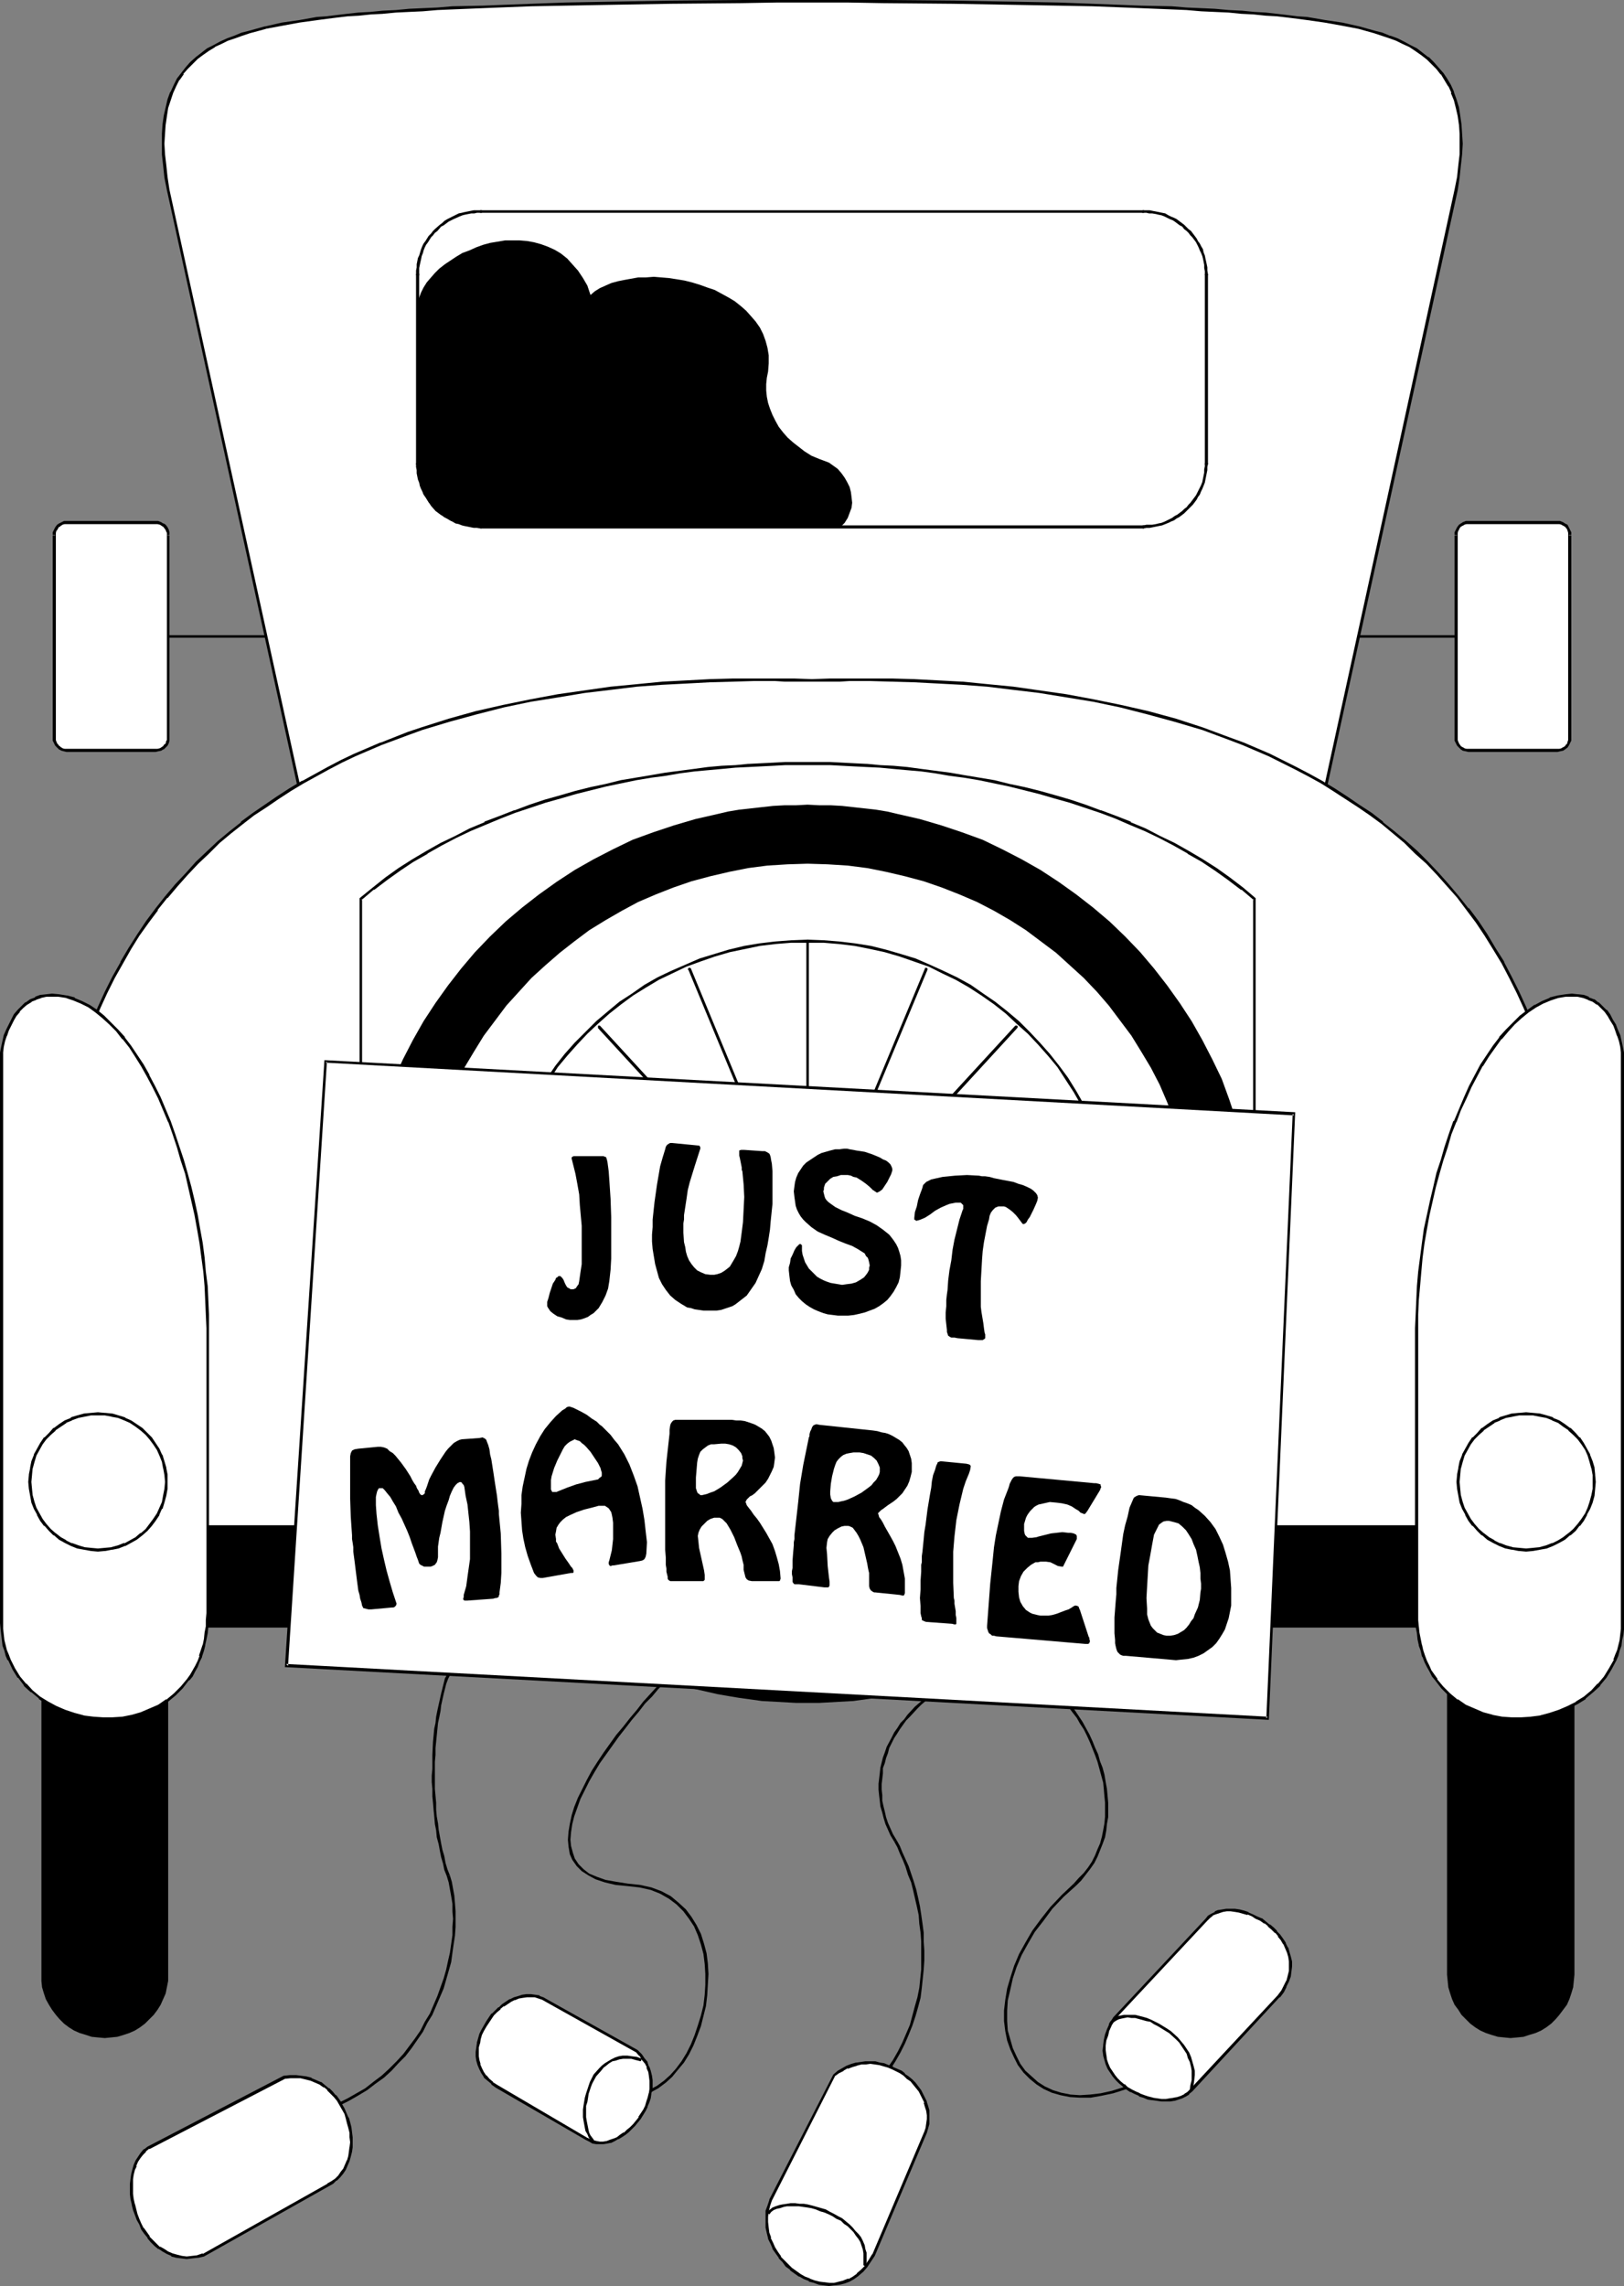
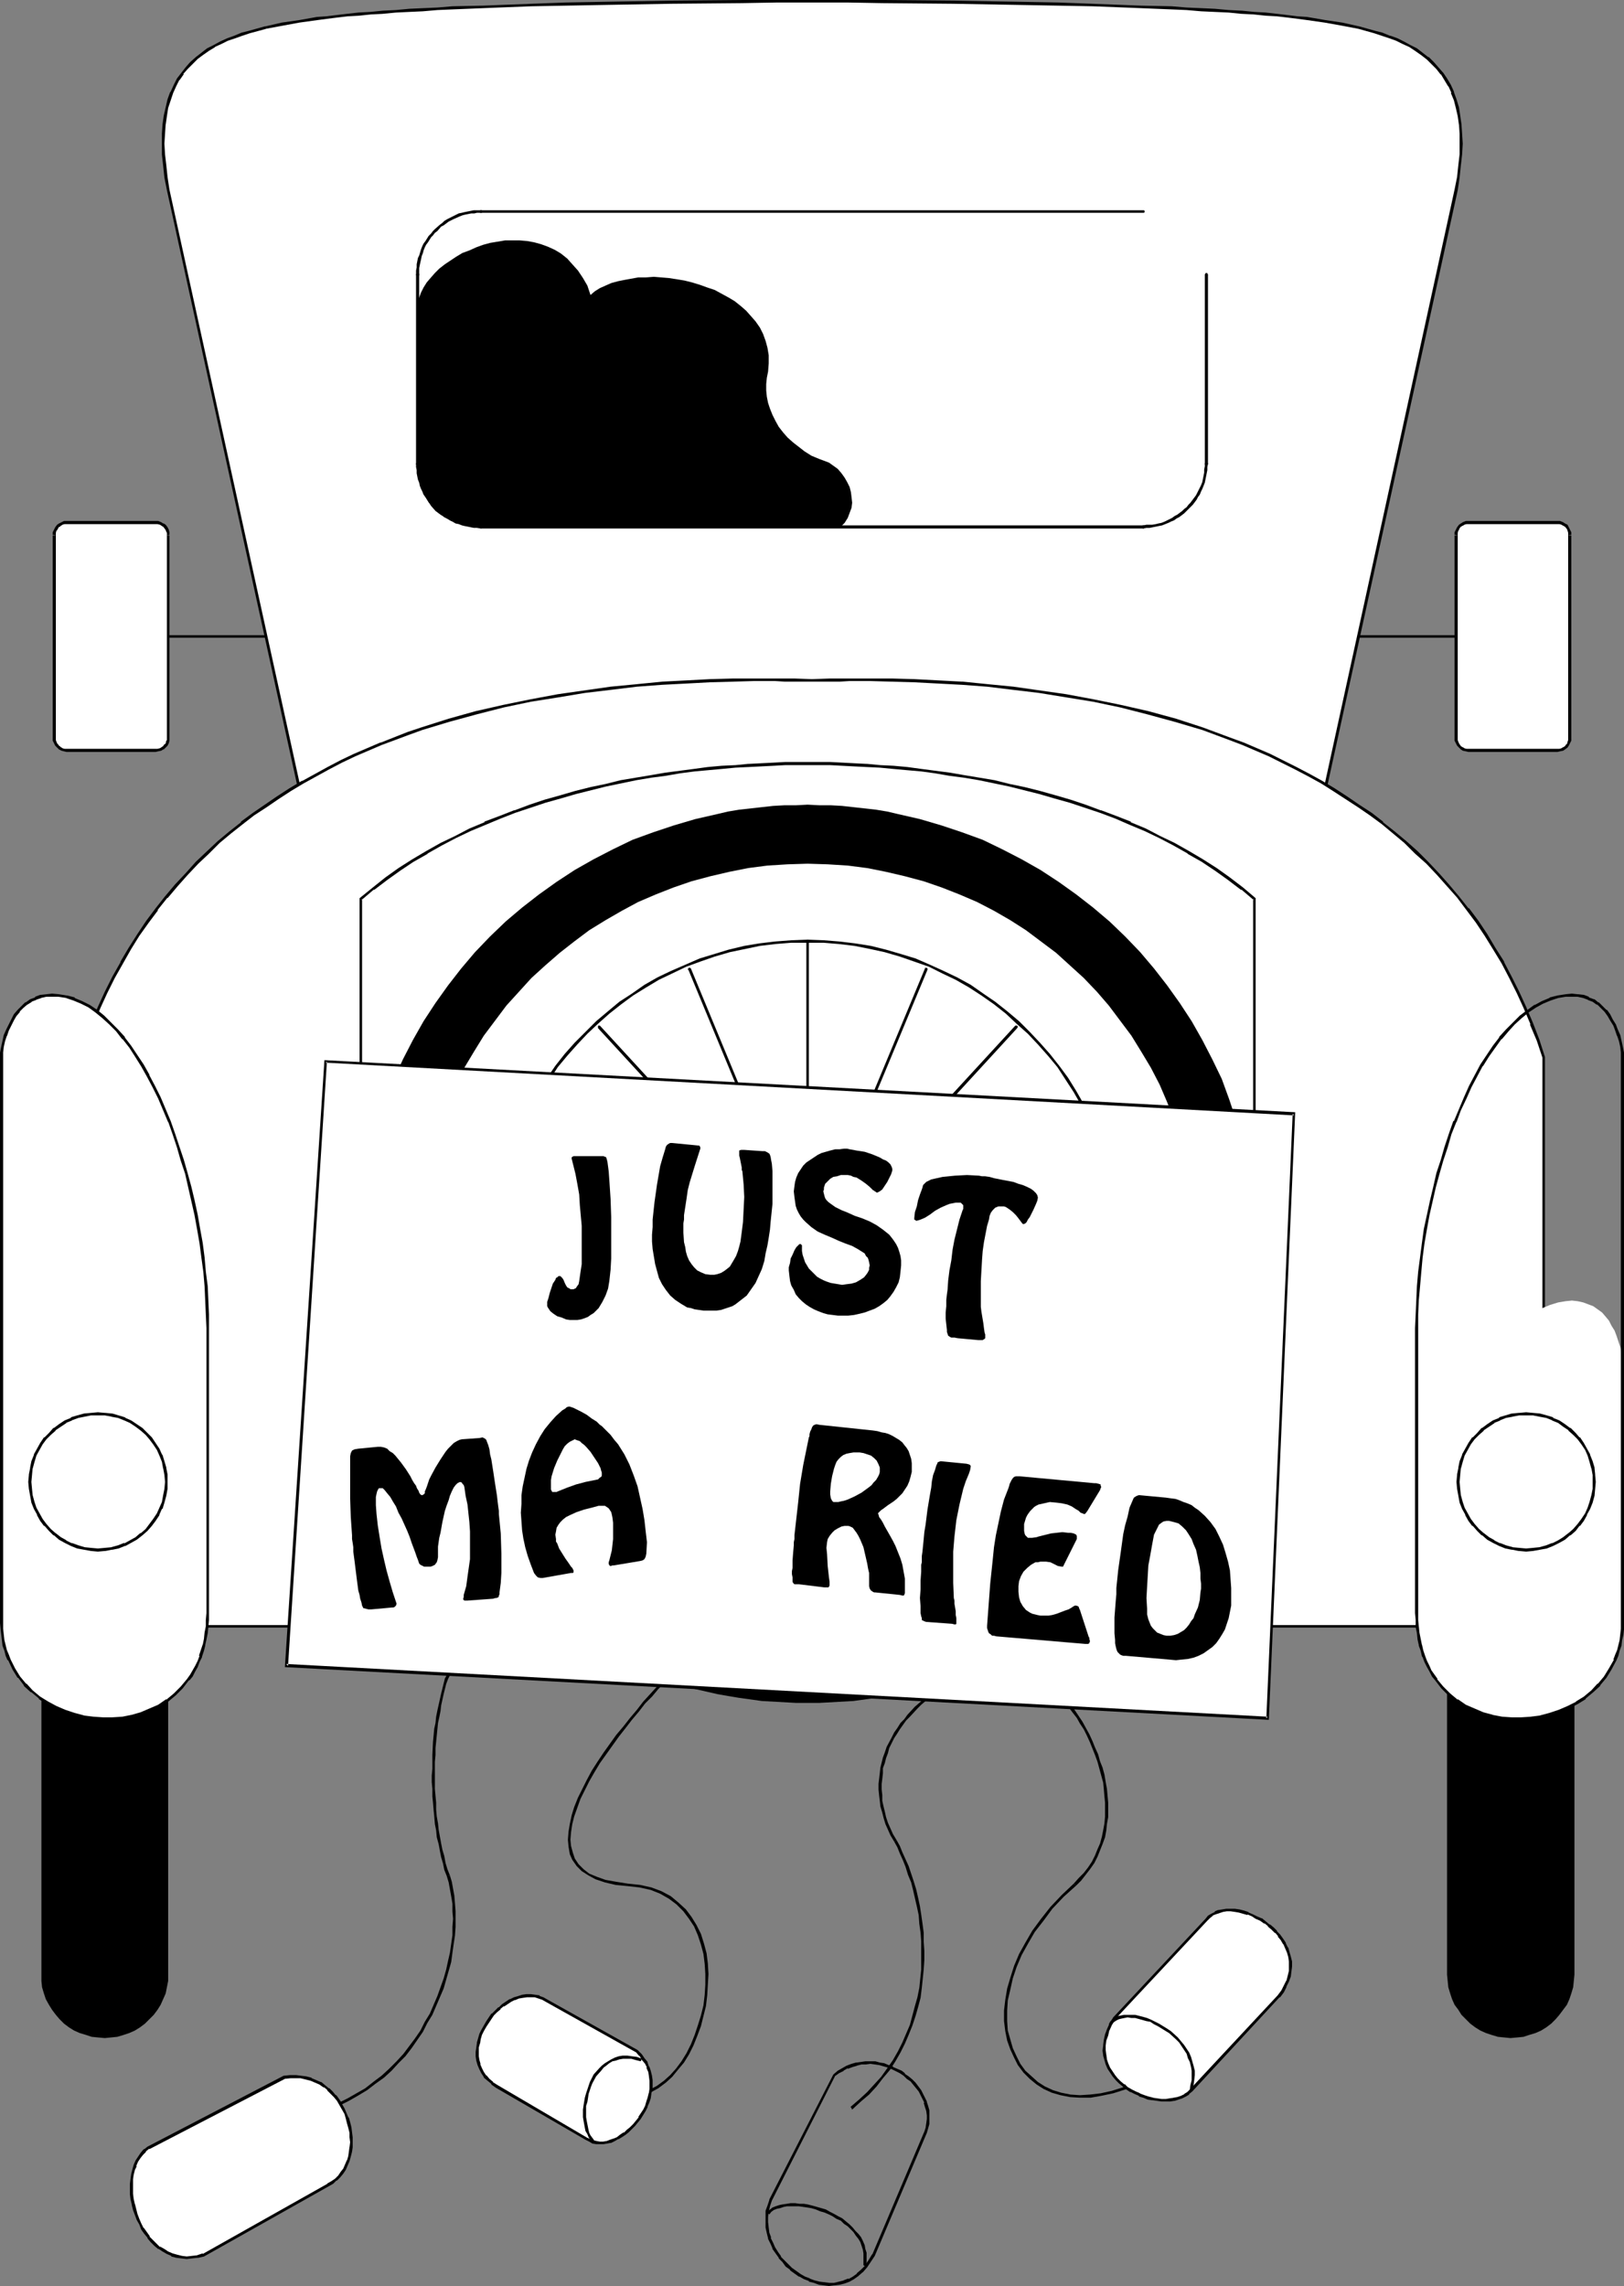
<svg xmlns="http://www.w3.org/2000/svg" xmlns:ns1="http://sodipodi.sourceforge.net/DTD/sodipodi-0.dtd" xmlns:ns2="http://www.inkscape.org/namespaces/inkscape" version="1.0" width="110.653mm" height="155.711mm" id="svg78" ns1:docname="Just Married Car 2.wmf">
  <rect width="100%" height="100%" fill="#808080" stroke="none" />
  <ns1:namedview id="namedview78" pagecolor="#ffffff" bordercolor="#000000" borderopacity="0.25" ns2:showpageshadow="2" ns2:pageopacity="0.0" ns2:pagecheckerboard="0" ns2:deskcolor="#d1d1d1" ns2:document-units="mm" />
  <defs id="defs1">
    <pattern id="WMFhbasepattern" patternUnits="userSpaceOnUse" width="6" height="6" x="0" y="0" />
  </defs>
  <path style="fill:#000000;fill-opacity:1;fill-rule:evenodd;stroke:none" d="m 115.058,430.964 h 0.162 l -0.646,1.131 -0.323,1.293 -0.323,1.293 -0.323,1.293 -0.646,2.909 -0.323,1.454 -0.323,1.616 -0.162,1.616 -0.323,1.454 -0.323,3.393 -0.162,3.393 v 1.778 1.778 l -0.162,1.778 v 1.616 l 0.162,1.778 v 1.939 l 0.162,1.616 0.162,1.939 0.162,1.616 0.162,1.939 0.323,1.616 0.162,1.778 0.485,1.778 0.323,1.778 0.323,1.616 0.485,1.616 0.323,1.616 0.646,1.616 0.808,-0.162 -0.646,-1.616 -0.485,-1.616 -0.323,-1.778 -0.485,-1.616 -0.323,-1.616 -0.323,-1.778 -0.323,-1.778 -0.162,-1.616 -0.323,-1.778 -0.162,-1.778 v -1.778 l -0.162,-1.778 -0.162,-1.778 v -1.778 -1.616 -1.778 -1.778 l 0.162,-1.778 v -1.778 l 0.162,-1.616 0.323,-3.232 0.162,-1.616 0.323,-1.454 0.323,-1.616 0.162,-1.454 0.323,-1.454 0.323,-1.454 0.323,-1.293 0.323,-1.293 0.485,-1.293 0.485,-0.97 v -0.162 z" id="path1" />
  <path style="fill:#000000;fill-opacity:1;fill-rule:evenodd;stroke:none" d="m 115.058,482.996 0.485,1.616 0.323,1.778 0.323,1.778 0.323,1.939 v 1.939 l 0.162,1.939 -0.162,2.101 v 2.101 l -0.323,2.262 -0.323,2.262 -0.485,2.101 -0.485,2.262 -0.646,2.262 -0.808,2.262 -0.808,2.262 -0.97,2.262 -0.97,2.262 -1.293,2.101 -1.131,2.262 -1.454,2.101 -1.454,1.939 -1.454,1.939 -1.778,1.939 -1.939,1.939 -1.939,1.778 -1.939,1.454 -2.262,1.778 -2.262,1.293 -2.262,1.293 -2.586,1.293 -2.586,0.97 -2.747,0.97 0.162,0.808 2.747,-0.97 2.747,-1.131 2.586,-1.293 2.262,-1.293 2.424,-1.454 2.101,-1.616 2.262,-1.616 1.939,-1.778 1.778,-1.939 1.778,-1.778 1.616,-2.101 1.454,-2.101 1.454,-2.101 1.131,-2.262 1.293,-2.101 0.97,-2.262 0.97,-2.262 0.97,-2.262 0.646,-2.262 0.646,-2.262 0.646,-2.262 0.323,-2.424 0.323,-2.262 0.323,-2.101 0.162,-2.262 v -2.101 -1.939 l -0.162,-2.101 -0.162,-1.939 -0.323,-1.778 -0.323,-1.778 -0.485,-1.616 z" id="path2" />
  <path style="fill:#000000;fill-opacity:1;fill-rule:evenodd;stroke:none" d="m 175.012,428.54 v 0 l -1.454,1.131 -1.454,1.454 -1.454,1.616 -1.616,1.616 -1.616,1.778 -1.778,1.939 -1.616,2.101 -1.778,2.101 -1.778,2.262 -1.778,2.101 -1.616,2.262 -1.616,2.262 -1.616,2.424 -1.454,2.262 -1.293,2.424 -1.131,2.262 -1.131,2.262 -0.97,2.424 -0.646,2.101 -0.485,2.262 -0.323,1.939 -0.162,2.101 0.162,1.778 0.323,1.939 0.646,1.454 1.131,1.616 1.293,1.293 1.778,1.131 1.778,0.97 2.424,0.808 2.747,0.646 3.232,0.323 v 0 -0.646 0 l -3.07,-0.485 -2.747,-0.485 -2.262,-0.808 -1.939,-0.808 -1.454,-1.131 -1.293,-1.293 -0.97,-1.454 -0.485,-1.454 -0.485,-1.778 -0.162,-1.616 0.162,-1.939 0.323,-2.101 0.485,-1.939 0.808,-2.262 0.808,-2.262 1.131,-2.262 1.131,-2.262 1.293,-2.262 1.454,-2.424 1.616,-2.262 1.616,-2.262 1.616,-2.262 1.778,-2.262 1.616,-2.101 1.778,-2.101 1.616,-2.101 1.778,-1.778 1.616,-1.939 1.616,-1.616 1.616,-1.616 1.454,-1.454 1.293,-1.131 v 0 z" id="path3" />
  <path style="fill:#000000;fill-opacity:1;fill-rule:evenodd;stroke:none" d="m 161.76,485.581 v 0 l 2.909,0.323 2.909,0.646 2.424,0.97 2.262,1.293 1.939,1.454 1.778,1.778 1.454,1.939 1.293,1.939 0.97,2.262 0.808,2.424 0.646,2.424 0.323,2.585 0.162,2.585 v 2.747 l -0.162,2.585 -0.323,2.747 -0.646,2.585 -0.808,2.585 -0.808,2.424 -0.97,2.424 -1.131,2.262 -1.293,2.101 -1.454,1.939 -1.454,1.616 -1.616,1.454 -1.778,1.293 -1.778,0.97 -1.939,0.485 -1.939,0.485 h -1.939 l -2.101,-0.323 -2.101,-0.646 v 0 l -0.323,0.646 v 0 l 2.262,0.646 2.101,0.485 h 2.262 l 1.939,-0.485 2.101,-0.646 1.778,-0.97 1.939,-1.454 1.616,-1.454 1.454,-1.778 1.616,-1.939 1.293,-2.101 1.131,-2.262 0.97,-2.424 0.97,-2.585 0.646,-2.585 0.646,-2.585 0.323,-2.747 0.162,-2.747 0.162,-2.747 -0.162,-2.747 -0.323,-2.585 -0.646,-2.424 -0.808,-2.585 -1.131,-2.262 -1.293,-2.101 -1.454,-1.939 -1.939,-1.778 -1.939,-1.616 -2.424,-1.293 -2.586,-0.97 -2.909,-0.646 -3.07,-0.323 v 0 z" id="path4" />
  <path style="fill:#000000;fill-opacity:1;fill-rule:evenodd;stroke:none" d="m 242.721,434.195 v 0 l -1.293,0.646 -1.293,0.808 -1.131,0.808 -1.131,0.97 -1.131,0.97 -1.131,0.97 -1.939,2.101 -0.808,1.131 -0.97,0.97 -0.808,1.293 -0.808,1.131 -0.646,1.293 -1.293,2.424 -0.485,1.454 -0.485,1.293 -0.323,1.293 -0.323,1.293 -0.162,1.454 -0.323,2.747 v 1.454 l 0.162,1.616 0.162,1.293 0.162,1.454 0.485,1.616 0.323,1.293 0.485,1.616 0.646,1.454 0.646,1.454 0.97,1.616 0.646,-0.323 -0.97,-1.616 -0.646,-1.454 -0.646,-1.454 -0.485,-1.454 -0.323,-1.454 -0.323,-1.293 -0.323,-1.454 v -1.454 l -0.162,-1.454 v -1.454 l 0.162,-1.293 0.162,-1.454 v -1.293 l 0.485,-1.293 0.323,-1.293 0.485,-1.293 0.323,-1.293 1.293,-2.585 0.646,-0.97 0.808,-1.293 0.808,-1.131 0.808,-1.131 0.97,-0.97 1.939,-2.101 0.97,-0.97 1.131,-0.97 1.131,-0.808 1.131,-0.808 1.293,-0.808 1.131,-0.646 h 0.162 z" id="path5" />
  <path style="fill:#000000;fill-opacity:1;fill-rule:evenodd;stroke:none" d="m 230.278,474.108 0.808,1.454 0.646,1.616 0.808,1.778 0.646,1.616 0.646,2.101 0.808,1.939 0.485,1.939 0.485,2.101 0.485,2.101 0.485,2.262 0.162,2.262 0.323,2.262 0.162,2.262 v 2.424 2.424 2.424 l -0.485,4.686 -0.485,2.424 -0.646,2.262 -0.646,2.424 -0.646,2.424 -0.97,2.262 -0.97,2.262 -1.131,2.262 -1.293,2.262 -1.454,2.101 -1.616,2.262 -1.778,1.939 -1.778,1.939 -2.101,1.939 -2.262,1.939 h 0.162 l 0.323,0.646 0.162,-0.162 2.101,-1.939 2.101,-1.778 1.939,-2.101 1.616,-2.101 1.778,-2.101 1.454,-2.262 1.293,-2.262 1.131,-2.262 0.97,-2.262 0.97,-2.424 0.808,-2.424 0.646,-2.262 0.646,-2.424 0.323,-2.585 0.485,-4.686 0.162,-2.424 v -2.424 l -0.162,-2.424 v -2.262 l -0.323,-2.424 -0.323,-2.262 -0.323,-2.101 -0.485,-2.262 -0.485,-2.101 -0.646,-2.101 -0.646,-1.939 -0.646,-1.939 -0.808,-1.778 -0.808,-1.778 -0.646,-1.616 -0.808,-1.454 z" id="path6" />
  <path style="fill:#000000;fill-opacity:1;fill-rule:evenodd;stroke:none" d="m 270.84,434.68 1.131,0.97 2.262,2.424 0.97,1.454 0.97,1.293 1.131,1.454 0.808,1.454 0.97,1.454 0.808,1.616 0.808,1.778 0.646,1.616 0.646,1.616 0.646,1.778 0.485,1.778 0.485,1.778 0.485,1.778 0.162,1.616 0.162,1.939 0.162,1.616 v 1.939 1.616 l -0.162,1.778 -0.323,1.778 -0.323,1.616 -0.485,1.778 -0.646,1.454 -0.646,1.616 -0.808,1.616 -0.97,1.454 -1.131,1.454 -1.293,1.293 -1.293,1.454 0.646,0.485 1.293,-1.293 1.131,-1.454 1.131,-1.454 1.131,-1.616 0.808,-1.616 0.646,-1.616 0.646,-1.616 0.646,-1.778 0.323,-1.778 0.162,-1.616 0.323,-1.778 v -1.778 -1.939 l -0.162,-1.778 -0.162,-1.778 -0.323,-1.778 -0.323,-1.939 -0.485,-1.778 -0.646,-1.616 -0.485,-1.778 -0.808,-1.778 -0.646,-1.616 -0.808,-1.778 -0.808,-1.454 -0.97,-1.778 -0.97,-1.454 -0.97,-1.454 -0.97,-1.293 -1.131,-1.293 -1.131,-1.293 -0.97,-1.293 -1.131,-0.97 z" id="path7" />
  <path style="fill:#000000;fill-opacity:1;fill-rule:evenodd;stroke:none" d="m 276.496,484.935 -3.07,2.909 -2.909,3.07 -2.424,3.07 -2.262,3.07 -1.778,3.07 -1.616,2.909 -1.293,3.07 -0.97,3.07 -0.808,2.747 -0.485,2.909 -0.323,2.747 v 2.747 l 0.323,2.585 0.485,2.424 0.808,2.262 0.97,2.101 0.97,1.939 1.454,1.939 1.616,1.616 1.778,1.454 1.778,1.131 2.101,0.97 2.262,0.646 2.424,0.485 2.586,0.162 h 2.747 l 2.747,-0.485 3.07,-0.646 3.07,-0.97 3.07,-1.293 3.232,-1.778 3.555,-1.939 v 0 l -0.485,-0.646 h 0.162 l -3.555,1.939 -3.07,1.778 -3.232,1.293 -3.07,0.97 -2.909,0.646 -2.747,0.323 -2.586,0.162 -2.424,-0.162 -2.424,-0.485 -2.101,-0.646 -2.101,-0.97 -1.778,-1.131 -1.616,-1.454 -1.616,-1.454 -1.293,-1.778 -0.97,-1.939 -0.97,-2.101 -0.646,-2.262 -0.646,-2.262 -0.162,-2.424 v -2.747 l 0.162,-2.585 0.646,-2.747 0.646,-2.909 0.97,-2.909 1.293,-3.07 1.616,-2.909 1.778,-3.07 2.262,-2.909 2.262,-3.07 2.909,-3.07 3.232,-2.909 z" id="path8" />
  <path style="fill:#000000;fill-opacity:1;fill-rule:evenodd;stroke:none" d="m 388.968,524.686 -1.616,-0.162 -1.616,-0.162 -1.616,-0.485 -1.454,-0.485 -1.454,-0.646 -1.293,-0.808 -1.293,-0.97 -1.131,-1.131 -1.131,-1.131 -0.808,-1.293 -0.97,-1.293 -0.646,-1.454 -0.485,-1.454 -0.485,-1.616 -0.162,-1.616 -0.162,-1.616 v -86.936 l 0.162,-1.616 0.162,-1.616 0.485,-1.616 0.485,-1.454 0.646,-1.454 0.97,-1.293 0.808,-1.293 1.131,-1.131 1.131,-1.131 1.293,-0.97 1.293,-0.808 1.454,-0.646 1.454,-0.485 1.616,-0.485 1.616,-0.162 1.616,-0.162 1.778,0.162 1.616,0.162 1.454,0.485 1.616,0.485 1.454,0.646 1.293,0.808 1.293,0.97 1.131,1.131 0.97,1.131 0.97,1.293 0.97,1.293 0.646,1.454 0.485,1.454 0.485,1.616 0.162,1.616 0.162,1.616 v 86.936 l -0.162,1.616 -0.162,1.616 -0.485,1.616 -0.485,1.454 -0.646,1.454 -0.97,1.293 -0.97,1.293 -0.97,1.131 -1.131,1.131 -1.293,0.97 -1.293,0.808 -1.454,0.646 -1.616,0.485 -1.454,0.485 -1.616,0.162 z" id="path9" />
  <path style="fill:#000000;fill-opacity:1;fill-rule:evenodd;stroke:none" d="m 28.603,163.53 h -0.162 v 0 0 l -0.162,0.162 v 0 0.323 0 l 0.162,0.162 v 0 0 h 54.459 0.162 v -0.162 h 0.162 v -0.323 h -0.162 v -0.162 0 H 82.9 82.739 Z" id="path10" />
  <path style="fill:#000000;fill-opacity:1;fill-rule:evenodd;stroke:none" d="m 26.987,524.686 1.616,-0.162 1.616,-0.162 1.616,-0.485 1.454,-0.485 1.454,-0.646 1.293,-0.808 1.293,-0.97 1.131,-1.131 1.131,-1.131 0.97,-1.293 0.808,-1.293 0.646,-1.454 0.646,-1.454 0.323,-1.616 0.323,-1.616 v -1.616 -86.936 -1.616 l -0.323,-1.616 -0.323,-1.616 -0.646,-1.454 -0.646,-1.454 -0.808,-1.293 -0.97,-1.293 -1.131,-1.131 -1.131,-1.131 -1.293,-0.97 -1.293,-0.808 -1.454,-0.646 -1.454,-0.485 -1.616,-0.485 -1.616,-0.162 -1.616,-0.162 -1.778,0.162 -1.616,0.162 -1.454,0.485 -1.616,0.485 -1.454,0.646 -1.293,0.808 -1.293,0.97 -1.131,1.131 -0.97,1.131 -0.97,1.293 -0.808,1.293 -0.808,1.454 -0.485,1.454 -0.485,1.616 -0.162,1.616 v 1.616 86.936 1.616 l 0.162,1.616 0.485,1.616 0.485,1.454 0.808,1.454 0.808,1.293 0.97,1.293 0.97,1.131 1.131,1.131 1.293,0.97 1.293,0.808 1.454,0.646 1.616,0.485 1.454,0.485 1.616,0.162 z" id="path11" />
  <path style="fill:#ffffff;fill-opacity:1;fill-rule:evenodd;stroke:none" d="m 40.077,193.101 h 0.646 l 0.646,-0.162 0.485,-0.323 0.485,-0.323 0.485,-0.485 0.323,-0.646 0.162,-0.646 v -0.485 -52.356 0.162 -0.646 l -0.162,-0.646 -0.323,-0.646 -0.485,-0.485 -0.485,-0.323 -0.485,-0.323 -0.646,-0.162 -0.646,-0.162 H 17.291 l -0.646,0.162 -0.646,0.162 -0.646,0.323 -0.485,0.323 -0.323,0.485 -0.323,0.646 -0.162,0.646 -0.162,0.646 v -0.162 52.356 l 0.162,0.485 0.162,0.646 0.323,0.646 0.323,0.485 0.485,0.323 0.646,0.323 0.646,0.162 h 0.646 z" id="path12" />
  <path style="fill:#000000;fill-opacity:1;fill-rule:evenodd;stroke:none" d="m 40.077,193.586 v 0 l 0.646,-0.162 0.808,-0.162 0.485,-0.323 H 42.177 l 0.485,-0.485 0.485,-0.485 v 0 l 0.323,-0.646 v 0 l 0.162,-0.646 v -0.646 -52.356 h -0.646 v 0.162 l 0.646,-0.162 v -0.646 l -0.162,-0.646 -0.323,-0.646 -0.485,-0.646 -0.485,-0.323 h -0.162 l -0.485,-0.323 -0.808,-0.323 H 40.077 17.129 16.483 l -0.646,0.323 -0.646,0.323 v 0 l -0.485,0.323 -0.485,0.646 -0.323,0.646 -0.323,0.646 v 0.646 l 0.808,0.162 v -0.162 h -0.808 v 52.356 0.646 l 0.323,0.646 v 0 l 0.323,0.646 v 0 l 0.485,0.485 0.485,0.485 v 0 l 0.646,0.323 0.646,0.162 0.646,0.162 h 0.162 22.785 V 192.778 H 17.291 v 0 h -0.646 v 0 l -0.646,-0.162 h 0.162 l -0.646,-0.323 h 0.162 l -0.485,-0.323 v 0 l -0.323,-0.485 v 0.162 l -0.323,-0.646 v 0 l -0.162,-0.485 v 0 -0.646 0.162 -52.356 h -0.808 v 0.162 h 0.808 v -0.646 0 l 0.162,-0.646 v 0.162 l 0.323,-0.485 0.323,-0.646 v 0.162 l 0.485,-0.323 H 15.513 l 0.646,-0.323 h -0.162 l 0.646,-0.162 v 0 h 0.646 v 0 h 22.785 v 0 h 0.646 -0.162 l 0.646,0.162 v 0 l 0.485,0.323 v 0 l 0.485,0.323 -0.162,-0.162 0.485,0.646 0.323,0.485 -0.162,-0.162 0.323,0.646 v 0 0.646 h 0.646 v -0.162 h -0.646 v 52.356 -0.162 0.646 0 l -0.323,0.485 h 0.162 l -0.323,0.646 v -0.162 l -0.485,0.485 H 42.177 l -0.485,0.323 v 0 l -0.485,0.323 v 0 l -0.646,0.162 h 0.162 -0.646 v 0 z" id="path13" />
  <path style="fill:#000000;fill-opacity:1;fill-rule:evenodd;stroke:none" d="m 389.615,164.177 h 0.162 v 0 l 0.162,-0.162 v 0 -0.323 0 -0.162 h -0.162 v 0 h -54.297 -0.162 v 0 l -0.162,0.162 v 0 0.323 0 l 0.162,0.162 v 0 h 0.162 v 0 z" id="path14" />
  <path style="fill:#ffffff;fill-opacity:1;fill-rule:evenodd;stroke:none" d="m 337.742,219.118 37.168,-170.317 0.646,-3.232 0.323,-2.909 0.323,-2.909 v -2.747 -2.585 l -0.162,-2.424 -0.323,-2.262 -0.323,-2.101 -0.646,-1.939 -0.646,-1.939 -0.808,-1.778 -0.97,-1.616 -0.97,-1.454 -1.131,-1.454 -1.293,-1.293 -1.293,-1.131 -1.454,-1.131 -1.454,-1.131 -1.616,-0.97 -1.778,-0.808 L 359.719,10.18 357.941,9.534 356.002,8.888 354.063,8.241 350.023,7.11 345.66,6.302 341.135,5.494 336.61,4.848 334.186,4.525 331.601,4.201 328.854,3.878 325.945,3.717 322.875,3.393 319.643,3.07 316.411,2.909 312.855,2.747 309.3,2.424 305.583,2.262 301.705,2.101 297.827,1.939 293.787,1.778 289.747,1.616 281.344,1.293 272.617,1.131 263.729,0.808 254.68,0.646 245.469,0.485 227.208,0.323 h -9.05 -9.05 -8.888 -9.211 l -18.261,0.162 -9.211,0.162 -9.05,0.162 -8.888,0.323 -8.726,0.162 -8.403,0.323 -4.04,0.162 -4.04,0.162 -3.878,0.162 -3.878,0.162 -3.717,0.162 -3.555,0.323 -3.394,0.162 -3.394,0.162 -3.232,0.323 -3.07,0.323 -2.909,0.162 -2.747,0.323 -2.586,0.323 -2.424,0.323 -4.525,0.646 -4.525,0.808 -4.202,0.808 -4.04,1.131 -1.939,0.646 -1.939,0.646 -1.778,0.646 -1.778,0.808 -1.778,0.808 -1.616,0.97 -1.454,1.131 -1.293,1.131 -1.454,1.131 -1.131,1.293 -1.131,1.454 -1.131,1.454 -0.808,1.616 -0.808,1.778 -0.808,1.939 -0.485,1.939 -0.485,2.101 -0.323,2.262 -0.162,2.424 v 2.585 l 0.162,2.747 0.162,2.909 0.485,2.909 0.485,3.232 37.168,170.317 z" id="path15" />
  <path style="fill:#000000;fill-opacity:1;fill-rule:evenodd;stroke:none" d="m 338.065,219.441 37.329,-170.479 0.485,-3.232 0.323,-3.07 0.323,-2.909 v 0 l 0.162,-2.747 -0.162,-2.585 -0.162,-2.424 v 0 l -0.323,-2.262 -0.323,-2.101 v 0 l -0.646,-2.101 -0.646,-1.778 v -0.162 l -0.808,-1.778 v 0 l -0.97,-1.616 -0.97,-1.454 -0.162,-0.162 -1.131,-1.293 -1.131,-1.293 -1.293,-1.293 h -0.162 l -1.454,-1.131 -1.454,-1.131 -1.616,-0.808 v 0 l -1.778,-0.97 -1.616,-0.808 -1.778,-0.646 h -0.162 L 356.002,8.403 354.063,7.918 350.023,6.787 v 0 L 345.66,5.817 341.297,5.171 336.61,4.363 334.186,4.201 331.601,3.878 328.854,3.555 325.945,3.232 323.036,3.07 319.804,2.747 h -0.162 L 316.411,2.585 312.855,2.262 309.3,2.101 305.583,1.939 301.705,1.616 293.787,1.454 289.747,1.293 281.344,0.97 272.617,0.646 263.729,0.485 245.469,0.162 227.208,0 h -9.05 -17.937 -9.211 l -18.261,0.162 -18.261,0.323 -8.888,0.162 -8.726,0.323 -8.403,0.323 -4.04,0.162 -7.918,0.162 -3.878,0.323 -3.717,0.162 -3.555,0.162 -3.394,0.323 -3.394,0.162 v 0 l -3.232,0.323 -3.07,0.162 -2.909,0.323 -2.747,0.323 -2.586,0.323 -2.424,0.162 -4.525,0.808 -4.525,0.646 -4.202,0.97 h -0.162 l -4.04,1.131 -1.939,0.485 -1.939,0.808 v 0 l -1.778,0.646 -1.778,0.808 -1.778,0.97 v 0 l -1.616,0.808 -1.454,1.131 v 0 l -1.454,1.131 v 0 l -1.454,1.293 -1.131,1.293 v 0 l -1.131,1.454 v 0 l -1.131,1.454 v 0 l -0.808,1.616 -0.808,1.778 -0.162,0.162 -0.646,1.778 -0.485,2.101 v 0 l -0.485,2.101 -0.323,2.262 v 0 l -0.162,2.424 v 2.585 2.747 0 l 0.323,2.909 0.323,3.07 0.646,3.232 37.329,170.479 H 338.065 l -0.323,-0.808 H 80.476 l 0.485,0.323 L 43.632,48.801 43.147,45.569 42.824,42.498 42.5,39.751 v 0 l -0.162,-2.747 0.162,-2.585 0.162,-2.424 v 0.162 l 0.323,-2.262 0.323,-2.101 v 0 l 0.646,-1.939 0.646,-1.939 v 0 l 0.808,-1.778 0.808,-1.616 v 0.162 l 1.131,-1.616 h -0.162 l 1.131,-1.293 v 0 l 1.293,-1.293 1.293,-1.293 v 0 l 1.293,-0.97 v 0 l 1.616,-1.131 1.616,-0.97 h -0.162 l 1.778,-0.808 1.616,-0.808 1.939,-0.646 v 0 l 1.778,-0.646 1.939,-0.646 4.202,-1.131 H 68.356 L 72.719,6.625 77.083,5.817 81.769,5.171 84.193,4.848 86.779,4.525 89.526,4.201 92.435,4.04 95.505,3.717 98.737,3.555 h -0.162 l 3.394,-0.323 3.394,-0.162 3.555,-0.162 3.717,-0.323 3.878,-0.162 7.918,-0.323 4.04,-0.162 8.403,-0.323 8.726,-0.162 8.888,-0.162 18.261,-0.323 18.261,-0.162 9.211,-0.162 h 17.937 l 9.05,0.162 18.261,0.162 18.261,0.323 8.888,0.162 8.726,0.162 8.403,0.323 4.04,0.162 7.918,0.323 3.878,0.162 3.717,0.323 3.555,0.162 3.555,0.162 3.232,0.323 v 0 l 3.232,0.162 3.07,0.323 2.909,0.162 2.747,0.323 2.586,0.323 2.424,0.323 4.525,0.646 4.525,0.808 4.202,0.808 v 0 l 4.04,1.131 1.939,0.646 1.939,0.646 v 0 l 1.778,0.646 1.616,0.808 1.778,0.808 v 0 l 1.454,0.97 1.616,1.131 1.454,1.131 -0.162,-0.162 1.293,1.293 1.293,1.293 1.131,1.454 v -0.162 l 0.97,1.616 0.97,1.616 v -0.162 l 0.808,1.778 h -0.162 l 0.808,1.939 0.485,1.939 v 0 l 0.485,2.101 0.323,2.262 v -0.162 l 0.162,2.424 v 2.585 2.747 0 l -0.323,2.747 -0.323,3.07 -0.646,3.232 -37.168,170.155 0.323,-0.323 z" id="path16" />
  <path style="fill:#ffffff;fill-opacity:1;fill-rule:evenodd;stroke:none" d="m 378.141,193.101 h -0.646 l -0.646,-0.162 -0.485,-0.323 -0.485,-0.323 -0.323,-0.485 -0.323,-0.646 -0.162,-0.646 -0.162,-0.485 v -52.356 0.162 l 0.162,-0.646 0.162,-0.646 0.323,-0.646 0.323,-0.485 0.485,-0.323 0.485,-0.323 0.646,-0.162 0.646,-0.162 h 22.947 l 0.646,0.162 0.646,0.162 0.485,0.323 0.485,0.323 0.323,0.485 0.323,0.646 0.162,0.646 0.162,0.646 v -0.162 52.356 l -0.162,0.485 -0.162,0.646 -0.323,0.646 -0.323,0.485 -0.485,0.323 -0.485,0.323 -0.646,0.162 h -0.646 z" id="path17" />
  <path style="fill:#000000;fill-opacity:1;fill-rule:evenodd;stroke:none" d="m 378.141,192.778 h 0.162 -0.646 v 0 l -0.646,-0.162 h 0.162 l -0.646,-0.323 -0.485,-0.323 h 0.162 l -0.485,-0.485 0.162,0.162 -0.323,-0.646 v 0 l -0.162,-0.485 v 0 -0.646 0.162 -52.356 h -0.808 v 0.162 h 0.808 v -0.646 0 l 0.162,-0.646 v 0.162 l 0.323,-0.646 -0.162,0.162 0.485,-0.646 -0.162,0.162 0.485,-0.323 0.646,-0.323 h -0.162 l 0.646,-0.162 v 0 h 0.646 -0.162 22.947 v 0 h 0.485 v 0 l 0.646,0.162 h -0.162 l 0.646,0.323 0.485,0.323 -0.162,-0.162 0.485,0.646 v -0.162 l 0.162,0.646 v -0.162 l 0.162,0.646 v 0 0.646 h 0.808 v -0.162 h -0.808 v 52.356 -0.162 0.646 0 l -0.162,0.485 v 0 l -0.162,0.646 v -0.162 l -0.485,0.485 h 0.162 l -0.485,0.323 -0.646,0.323 h 0.162 l -0.646,0.162 v 0 h -0.485 v 0 h -22.947 v 0.808 h 22.947 v 0 l 0.646,-0.162 0.808,-0.162 0.485,-0.323 0.646,-0.485 0.323,-0.485 0.323,-0.646 v 0 l 0.323,-0.646 v -0.646 0 -52.356 h -0.808 v 0.162 l 0.808,-0.162 v -0.646 l -0.323,-0.646 v 0 l -0.323,-0.646 -0.323,-0.646 -0.646,-0.323 -0.485,-0.323 -0.808,-0.323 h -0.646 v 0 h -22.947 v 0 h -0.646 l -0.808,0.323 -0.485,0.323 -0.485,0.323 -0.485,0.646 -0.323,0.646 v 0 l -0.323,0.646 v 0.646 l 0.808,0.162 v -0.162 h -0.808 v 52.356 0 0.646 l 0.323,0.646 v 0 l 0.323,0.646 0.485,0.485 0.485,0.485 0.485,0.323 0.808,0.162 0.646,0.162 v 0 z" id="path18" />
  <path style="fill:#ffffff;fill-opacity:1;fill-rule:evenodd;stroke:none" d="m 209.109,175.165 h 2.262 l 2.424,-0.162 h 2.424 2.586 5.171 l 5.656,0.162 5.818,0.162 6.141,0.162 6.141,0.485 6.626,0.485 6.626,0.646 6.626,0.97 6.949,0.97 6.949,1.293 6.949,1.454 7.11,1.616 7.11,2.101 6.949,2.101 6.949,2.585 3.555,1.293 6.787,2.909 6.787,3.393 3.394,1.778 3.232,1.778 3.232,1.939 3.232,2.101 3.07,2.101 3.07,2.101 3.07,2.262 2.909,2.424 2.909,2.585 2.909,2.585 2.747,2.747 2.747,2.747 2.747,2.909 2.424,3.07 2.586,3.07 2.424,3.393 2.262,3.393 2.101,3.393 2.262,3.717 1.939,3.717 1.939,3.878 1.778,3.878 1.778,4.201 1.616,4.201 1.454,4.363 V 418.683 H 20.846 V 272.119 l 1.454,-4.363 1.454,-4.201 1.778,-4.201 1.778,-3.878 1.939,-3.878 2.101,-3.717 2.101,-3.717 2.262,-3.393 2.262,-3.393 2.424,-3.393 2.424,-3.07 2.586,-3.07 2.586,-2.909 2.747,-2.747 2.747,-2.747 2.909,-2.585 2.909,-2.585 2.909,-2.424 3.07,-2.262 3.07,-2.101 3.232,-2.101 3.07,-2.101 3.394,-1.939 3.232,-1.778 3.232,-1.778 3.394,-1.778 3.394,-1.616 6.787,-2.909 6.949,-2.585 3.555,-1.293 6.949,-2.101 7.11,-2.101 7.11,-1.616 6.949,-1.454 6.949,-1.293 6.949,-0.97 6.787,-0.97 6.626,-0.646 6.464,-0.485 6.302,-0.485 5.979,-0.162 5.979,-0.162 5.494,-0.162 h 5.333 2.586 2.424 l 2.262,0.162 z" id="path19" />
  <path style="fill:#000000;fill-opacity:1;fill-rule:evenodd;stroke:none" d="m 209.109,175.488 h 4.686 2.424 l 2.586,-0.162 h 5.171 l 5.656,0.162 5.818,0.162 6.141,0.323 6.141,0.323 v 0 l 6.464,0.485 6.626,0.808 6.787,0.808 6.949,1.131 6.949,1.131 6.949,1.454 v 0 l 6.949,1.778 7.11,1.939 7.11,2.101 6.949,2.585 3.394,1.293 v 0 l 6.787,2.909 6.787,3.393 3.394,1.778 3.232,1.778 v 0 l 3.07,1.939 3.232,2.101 3.232,2.101 3.07,2.101 3.07,2.262 v 0 l 2.909,2.424 v 0 l 2.909,2.424 2.747,2.747 2.909,2.585 2.747,2.909 2.586,2.909 v 0 l 2.586,2.909 2.424,3.232 v 0 l 2.424,3.232 2.262,3.393 2.101,3.393 2.262,3.717 v 0 l 1.939,3.717 1.939,3.878 1.778,3.878 1.778,4.201 H 393.978 l 1.778,4.201 v 0 l 1.454,4.363 v -0.162 146.563 l 0.323,-0.323 H 20.846 l 0.323,0.323 v -146.563 0.162 l 1.454,-4.363 1.616,-4.363 -0.162,0.162 1.778,-4.201 1.778,-3.878 1.939,-3.878 2.101,-3.717 v 0 l 2.101,-3.717 2.101,-3.393 2.424,-3.393 2.424,-3.232 h -0.162 l 2.586,-3.232 v 0.162 l 2.586,-3.07 2.586,-2.909 2.747,-2.909 2.747,-2.585 2.747,-2.747 2.909,-2.424 v 0 l 3.07,-2.424 v 0 l 2.909,-2.262 3.232,-2.101 3.07,-2.101 3.232,-2.101 3.232,-1.939 v 0 l 3.232,-1.778 3.232,-1.778 3.394,-1.778 3.394,-1.616 6.787,-2.909 v 0 l 6.949,-2.585 3.555,-1.293 6.949,-2.101 7.11,-1.939 6.949,-1.778 v 0 l 6.949,-1.454 7.11,-1.131 6.787,-1.131 6.787,-0.808 6.626,-0.808 6.464,-0.485 v 0 l 6.302,-0.323 5.979,-0.323 5.979,-0.162 5.494,-0.162 h 5.333 l 2.586,0.162 h 2.424 4.525 v -0.646 L 204.584,174.68 h -2.424 -2.586 -5.333 -5.494 l -5.979,0.162 -5.979,0.323 -6.302,0.323 v 0 l -6.464,0.646 -6.787,0.646 -6.787,0.97 -6.787,0.97 -6.949,1.293 -7.11,1.454 v 0 l -7.11,1.616 -6.949,1.939 -7.11,2.262 -3.394,1.131 -6.949,2.747 h -0.162 l -6.787,2.909 -3.394,1.616 -3.394,1.778 -3.232,1.778 -3.232,1.778 h -0.162 l -3.232,1.939 -3.232,2.101 -3.07,2.101 -3.07,2.101 -3.07,2.262 v 0.162 l -3.07,2.424 v 0 l -2.909,2.424 -2.747,2.585 -2.909,2.747 -2.586,2.909 -2.747,2.909 -2.586,3.07 v 0 l -2.424,3.07 v 0 l -2.424,3.232 -2.262,3.393 -2.262,3.555 -2.101,3.555 v 0.162 l -2.101,3.717 -1.939,3.878 -1.778,3.878 -1.778,4.201 v 0 l -1.616,4.201 -1.454,4.525 0.162,146.886 H 397.856 V 272.119 l -1.454,-4.525 v 0 l -1.616,-4.201 v 0 l -1.778,-4.201 -1.778,-3.878 -1.939,-3.878 -1.939,-3.717 v -0.162 l -2.262,-3.555 -2.101,-3.555 -2.262,-3.393 -2.424,-3.232 h -0.162 l -2.424,-3.07 -2.586,-3.07 v 0 l -2.586,-2.909 -2.747,-2.909 -2.747,-2.747 -2.909,-2.585 -2.909,-2.424 v 0 l -3.07,-2.424 v -0.162 l -2.909,-2.262 -3.232,-2.101 -3.07,-2.101 -3.232,-2.101 -3.232,-1.939 v 0 l -3.232,-1.778 -3.394,-1.778 -6.787,-3.393 -6.787,-2.909 v 0 l -3.555,-1.293 -6.949,-2.585 -6.949,-2.262 -7.11,-1.939 -7.11,-1.616 v 0 l -7.11,-1.454 -6.949,-1.293 -6.787,-0.97 -6.787,-0.97 -6.626,-0.646 -6.464,-0.646 h -0.162 l -6.141,-0.323 -6.141,-0.323 -5.818,-0.162 h -5.656 -5.171 -2.586 -2.424 l -4.686,0.162 z" id="path20" />
-   <path style="fill:#000000;fill-opacity:1;fill-rule:evenodd;stroke:none" d="m 369.415,418.683 h 0.646 l 0.646,-0.323 0.485,-0.323 0.485,-0.323 0.485,-0.485 0.323,-0.485 0.162,-0.646 v -0.646 -19.391 -0.646 l -0.162,-0.646 -0.323,-0.646 -0.485,-0.485 -0.485,-0.323 -0.485,-0.323 -0.646,-0.162 -0.646,-0.162 H 48.803 l -0.646,0.162 -0.646,0.162 -0.485,0.323 -0.485,0.323 -0.485,0.485 -0.162,0.646 -0.323,0.646 v 0.646 19.391 0.646 l 0.323,0.646 0.162,0.485 0.485,0.485 0.485,0.323 0.485,0.323 0.646,0.323 h 0.646 z" id="path21" />
  <path style="fill:#000000;fill-opacity:1;fill-rule:evenodd;stroke:none" d="m 294.433,135.252 h -0.162 v 0 l -0.162,0.162 v 0 0.162 0.162 0.162 0 h 0.162 v 0.162 h 0.162 l 0.808,-0.162 h 0.808 l 0.808,-0.162 0.808,-0.162 0.808,-0.162 0.808,-0.162 1.616,-0.646 0.646,-0.323 0.808,-0.323 0.646,-0.485 0.646,-0.323 1.293,-0.97 0.485,-0.485 0.646,-0.646 0.646,-0.646 0.485,-0.485 0.97,-1.293 0.323,-0.646 0.485,-0.646 0.323,-0.808 0.323,-0.646 0.646,-1.616 0.162,-0.808 0.162,-0.808 0.162,-0.808 0.162,-0.808 v -0.808 l 0.162,-0.808 v -0.162 h -0.162 v -0.162 0 h -0.162 -0.162 -0.162 v 0 0.162 h -0.162 v 0.162 0 0.646 l -0.162,0.808 v 0.808 l -0.162,0.808 -0.162,0.808 -0.162,0.808 -0.323,0.808 -0.323,0.646 -0.323,0.646 -0.323,0.646 -0.323,0.646 -0.485,0.646 -0.97,1.293 -0.485,0.485 -0.485,0.646 -0.646,0.485 -0.485,0.485 -1.293,0.97 -0.646,0.323 -0.646,0.485 -0.646,0.323 -0.646,0.323 -0.646,0.323 -0.808,0.323 -0.808,0.162 -0.646,0.162 -0.97,0.162 h -0.808 -0.646 z" id="path22" />
  <path style="fill:#000000;fill-opacity:1;fill-rule:evenodd;stroke:none" d="m 310.27,119.416 v 0.162 h 0.162 v 0.162 0 h 0.162 0.162 0.162 v -0.162 h 0.162 V 70.615 l -0.162,-0.162 v 0 -0.162 h -0.162 -0.162 -0.162 v 0.162 0 l -0.162,0.162 v 0 z" id="path23" />
-   <path style="fill:#000000;fill-opacity:1;fill-rule:evenodd;stroke:none" d="m 310.27,70.615 v 0.162 l 0.162,0.162 v 0 0 l 0.162,0.162 h 0.162 l 0.162,-0.162 v 0 l 0.162,-0.162 v -0.162 l -0.162,-0.97 v -0.808 l -0.162,-0.808 -0.323,-1.454 -0.162,-0.808 -0.323,-0.808 -0.162,-0.808 -0.485,-0.808 -0.323,-0.646 -0.485,-0.646 -0.323,-0.646 -0.485,-0.646 -0.485,-0.646 -0.485,-0.646 -0.646,-0.485 -0.646,-0.646 -0.485,-0.485 -0.646,-0.485 -0.646,-0.485 -0.646,-0.485 -0.646,-0.323 -0.808,-0.323 -0.646,-0.323 -0.808,-0.485 -0.808,-0.162 -0.808,-0.162 -0.808,-0.162 -0.808,-0.162 -0.808,-0.162 h -0.808 -0.97 v 0 l -0.162,0.162 v 0 0.162 0.162 0 0.162 h 0.162 v 0 h 0.162 0.808 l 0.646,0.162 h 0.808 l 0.97,0.162 0.646,0.162 0.808,0.162 0.808,0.323 0.646,0.323 0.646,0.323 0.808,0.323 0.485,0.323 0.646,0.485 0.646,0.485 0.646,0.323 0.485,0.646 0.646,0.485 0.485,0.485 0.485,0.646 0.485,0.485 0.485,0.646 0.485,0.646 0.323,0.646 0.323,0.646 0.323,0.808 0.323,0.646 0.323,0.808 0.162,0.646 0.323,1.616 v 0.808 l 0.162,0.808 v 0.97 z" id="path24" />
  <path style="fill:#000000;fill-opacity:1;fill-rule:evenodd;stroke:none" d="m 294.433,54.779 h 0.162 v 0 l 0.162,-0.162 v 0 -0.162 -0.162 0 l -0.162,-0.162 v 0 h -170.81 -0.162 v 0.162 h -0.162 v 0.162 0.162 0 l 0.162,0.162 v 0 h 0.162 v 0 z" id="path25" />
  <path style="fill:#000000;fill-opacity:1;fill-rule:evenodd;stroke:none" d="m 123.785,54.779 h 0.162 0.162 v -0.162 0 -0.162 -0.162 0 -0.162 h -0.162 -1.131 -0.808 l -0.808,0.162 -1.616,0.323 -0.646,0.162 -0.808,0.162 -1.616,0.808 -0.646,0.323 -0.646,0.323 -0.808,0.485 -0.485,0.485 -0.646,0.485 -1.293,1.131 -0.485,0.485 -0.485,0.646 -0.646,0.646 -0.808,1.293 -0.485,0.646 -0.323,0.646 -0.323,0.808 -0.485,1.616 -0.323,0.646 -0.323,1.616 v 0.808 l -0.162,0.808 v 1.131 l 0.162,0.162 v 0 h 0.162 v 0.162 h 0.162 l 0.162,-0.162 h 0.162 V 70.777 70.615 69.646 68.999 l 0.162,-0.808 0.323,-1.454 0.162,-0.808 0.323,-0.808 0.162,-0.646 0.323,-0.808 0.323,-0.646 0.485,-0.646 0.808,-1.293 0.485,-0.485 0.485,-0.646 0.646,-0.485 0.97,-1.131 0.646,-0.323 0.646,-0.485 0.646,-0.485 0.646,-0.323 0.646,-0.323 1.454,-0.646 0.808,-0.323 0.646,-0.162 1.616,-0.323 h 0.808 l 0.646,-0.162 z" id="path26" />
  <path style="fill:#000000;fill-opacity:1;fill-rule:evenodd;stroke:none" d="m 107.948,70.615 v 0 -0.162 h -0.162 v -0.162 h -0.162 -0.162 v 0 l -0.162,0.162 v 0 l -0.162,0.162 v 48.962 h 0.162 v 0.162 h 0.162 v 0 h 0.162 0.162 l 0.162,-0.162 v 0 -0.162 z" id="path27" />
  <path style="fill:#000000;fill-opacity:1;fill-rule:evenodd;stroke:none" d="m 107.948,119.416 v -0.162 0 l -0.162,-0.162 v 0 h -0.162 -0.162 v 0 h -0.162 v 0.162 h -0.162 v 0.97 l 0.162,0.808 v 0.808 l 0.162,0.808 0.162,0.808 0.323,0.808 0.162,0.808 0.323,0.808 0.323,0.646 0.323,0.808 0.485,0.646 0.485,0.646 0.323,0.646 0.646,0.646 0.485,0.485 0.485,0.646 0.646,0.646 0.646,0.485 0.646,0.485 0.485,0.485 0.808,0.323 0.646,0.485 0.646,0.323 0.808,0.485 0.808,0.162 0.808,0.323 0.646,0.162 1.616,0.323 0.808,0.162 h 0.808 l 0.97,0.162 h 0.162 l 0.162,-0.162 v 0 -0.162 -0.162 -0.162 0 -0.162 h -0.162 -0.162 0.162 l -0.97,-0.162 h -0.808 -0.808 l -1.616,-0.323 -0.646,-0.162 -0.808,-0.323 -0.646,-0.323 -0.808,-0.323 -0.485,-0.323 -0.808,-0.485 -0.646,-0.323 -0.646,-0.485 -0.646,-0.485 -0.485,-0.485 -0.485,-0.485 -0.646,-0.646 -0.485,-0.485 -0.485,-0.646 -0.323,-0.646 -0.485,-0.646 -0.485,-0.646 -0.323,-0.646 -0.323,-0.646 -0.162,-0.646 -0.323,-0.808 -0.162,-0.808 -0.162,-0.808 -0.162,-0.808 -0.162,-0.808 v -0.646 z" id="path28" />
  <path style="fill:#000000;fill-opacity:1;fill-rule:evenodd;stroke:none" d="m 123.785,135.252 v 0 h -0.162 v 0.162 h -0.162 v 0.162 0.162 0.162 h 0.162 v 0 l 0.162,0.162 H 294.595 v -0.162 h 0.162 v -0.162 -0.162 -0.162 0 l -0.162,-0.162 v 0 h -0.162 z" id="path29" />
  <path style="fill:#ffffff;fill-opacity:1;fill-rule:evenodd;stroke:none" d="m 0.485,270.988 v 145.432 1.454 1.616 l 0.162,1.293 0.162,1.454 0.323,1.293 0.323,1.293 0.485,1.293 0.485,1.131 1.131,2.424 1.293,2.101 1.616,1.939 1.778,1.778 1.939,1.616 2.101,1.293 2.101,1.131 2.262,0.97 2.424,0.808 2.424,0.646 2.586,0.485 h 2.424 2.586 l 2.424,-0.162 2.424,-0.485 2.424,-0.646 2.262,-0.97 2.262,-0.97 2.101,-1.454 2.101,-1.454 1.778,-1.778 1.616,-2.101 0.808,-1.131 0.646,-1.131 0.646,-1.131 0.485,-1.293 0.646,-1.293 0.485,-1.454 0.323,-1.454 0.323,-1.454 0.323,-1.616 0.162,-1.616 0.162,-1.778 v -1.778 -73.362 -3.555 l -0.162,-3.717 -0.323,-3.555 -0.323,-3.717 -0.485,-3.717 -0.485,-3.555 -0.646,-3.717 -0.485,-3.717 -0.808,-3.555 -0.97,-3.555 -0.808,-3.555 -0.97,-3.393 -1.131,-3.393 -1.131,-3.232 -1.131,-3.232 -1.293,-3.07 -1.293,-3.07 -1.454,-2.909 -1.454,-2.747 -1.454,-2.747 -1.616,-2.424 -1.616,-2.262 -1.616,-2.262 -1.616,-1.939 -1.778,-1.939 -1.778,-1.616 -1.939,-1.454 -1.778,-1.293 -1.939,-0.97 -1.939,-0.808 -1.939,-0.646 -1.939,-0.323 -1.778,-0.162 -1.454,0.162 -1.454,0.323 -1.293,0.485 -1.293,0.485 -1.131,0.808 -1.131,0.808 -0.808,1.131 -0.97,0.97 -0.646,1.293 -0.646,1.293 -0.646,1.293 -0.485,1.454 -0.485,1.454 -0.323,1.454 z" id="path30" />
  <path style="fill:#000000;fill-opacity:1;fill-rule:evenodd;stroke:none" d="m 0,270.988 v 146.886 l 0.162,1.616 v 0 l 0.162,1.454 0.162,1.293 0.162,1.454 v 0 l 0.485,1.293 0.323,1.293 v 0 l 0.485,1.131 H 2.101 l 1.131,2.424 v 0 l 1.293,2.101 h 0.162 l 1.454,1.939 v 0.162 l 1.778,1.616 h 0.162 l 1.939,1.616 v 0.162 l 1.939,1.293 h 0.162 l 2.101,1.131 2.262,0.97 0.162,0.162 2.262,0.808 2.424,0.485 h 0.162 l 2.424,0.485 h 0.162 l 2.424,0.162 h 2.586 l 2.424,-0.323 2.586,-0.323 v 0 l 2.424,-0.808 v 0 l 2.262,-0.808 v -0.162 l 2.262,-0.97 v 0 l 2.262,-1.454 v 0 l 1.939,-1.616 v 0 l 1.778,-1.778 v 0 l 1.616,-2.101 h 0.162 l 0.808,-0.97 0.646,-1.293 v 0 l 0.646,-1.131 0.485,-1.293 0.646,-1.293 v -0.162 l 0.485,-1.454 0.323,-1.293 v -0.162 l 0.323,-1.454 0.323,-1.616 0.162,-1.616 v 0 l 0.162,-1.778 v -1.778 -73.362 -3.555 l -0.162,-3.717 -0.162,-3.555 v 0 l -0.485,-3.717 -0.323,-3.717 -0.485,-3.717 -0.646,-3.555 -0.646,-3.717 v 0 l -0.808,-3.717 -0.808,-3.393 -0.97,-3.555 -0.97,-3.393 -1.131,-3.393 -1.131,-3.393 -1.131,-3.232 v 0 l -1.293,-3.07 -1.293,-3.07 -1.454,-2.909 -1.454,-2.747 v -0.162 l -1.454,-2.585 -1.616,-2.424 -1.616,-2.424 -1.616,-2.101 v -0.162 l -1.778,-1.939 -1.778,-1.778 -1.778,-1.778 v 0 l -1.778,-1.454 v 0 l -1.939,-1.293 v 0 l -1.939,-0.97 -1.939,-0.808 v -0.162 l -1.939,-0.485 h -0.162 l -1.939,-0.323 v 0 l -1.778,-0.162 -1.454,0.162 v 0 l -1.454,0.162 h -0.162 l -1.293,0.485 v 0.162 l -1.293,0.485 v 0 l -1.131,0.808 H 6.464 l -0.97,0.97 -0.97,0.97 v 0 l -0.97,1.131 -0.646,1.293 v 0 l -0.646,1.293 -0.646,1.293 v 0 l -0.646,1.454 v 0 l -0.323,1.454 v 0 L 0.323,269.372 0,270.988 h 0.808 l 0.162,-1.454 0.323,-1.454 v 0 l 0.485,-1.454 v 0.162 l 0.485,-1.454 v 0 l 0.646,-1.293 0.646,-1.293 v 0 L 4.202,261.616 5.171,260.485 H 5.01 l 0.97,-0.97 1.131,-0.97 -0.162,0.162 1.293,-0.808 H 8.08 l 1.293,-0.485 H 9.211 l 1.454,-0.485 h -0.162 l 1.454,-0.323 v 0 h 1.454 1.778 -0.162 l 2.101,0.323 h -0.162 l 1.939,0.646 v 0 l 1.939,0.808 1.939,0.97 v 0 l 1.778,1.293 v 0 l 1.778,1.454 v 0 l 1.778,1.616 1.778,1.778 1.616,2.101 v -0.162 l 1.778,2.262 1.454,2.262 1.616,2.585 1.454,2.585 v 0 l 1.454,2.747 1.454,2.909 1.293,3.07 1.293,3.07 v -0.162 l 1.131,3.232 1.131,3.393 0.97,3.393 1.131,3.393 0.808,3.555 0.808,3.555 0.808,3.555 v 0 l 0.646,3.555 0.646,3.717 0.485,3.717 0.485,3.555 0.323,3.717 v 0 l 0.162,3.555 0.162,3.717 0.162,3.555 v 73.362 l -0.162,1.778 v 1.778 -0.162 l -0.323,1.616 -0.162,1.616 -0.323,1.616 v -0.162 l -0.485,1.454 -0.485,1.454 h 0.162 l -0.485,1.293 -0.646,1.293 -0.646,1.131 v 0 l -0.646,1.131 -0.808,1.131 v 0 l -1.616,1.939 v 0 l -1.778,1.778 v 0 l -1.939,1.616 v -0.162 l -2.101,1.454 v 0 l -2.262,0.97 v 0 l -2.262,0.97 v 0 l -2.262,0.646 v 0 l -2.424,0.485 -2.586,0.162 h 0.162 -2.586 l -2.424,-0.162 v 0 l -2.586,-0.323 h 0.162 l -2.424,-0.646 -2.424,-0.808 v 0 l -2.262,-0.97 -2.101,-1.131 v 0 l -2.101,-1.293 v 0 l -1.939,-1.616 v 0 l -1.616,-1.778 v 0.162 l -1.616,-1.939 v 0 l -1.293,-2.101 v 0 l -1.131,-2.262 v 0 l -0.485,-1.293 v 0 l -0.485,-1.131 -0.323,-1.293 v 0 l -0.323,-1.293 -0.162,-1.454 -0.162,-1.454 v 0.162 -1.616 -146.886 0 z" id="path31" />
  <path style="fill:#ffffff;fill-opacity:1;fill-rule:evenodd;stroke:none" d="m 25.209,398.968 h 1.778 l 1.778,-0.323 1.778,-0.485 1.616,-0.485 1.454,-0.808 1.454,-0.808 1.293,-1.131 1.293,-0.97 1.131,-1.293 0.97,-1.454 0.97,-1.454 0.646,-1.454 0.646,-1.616 0.485,-1.616 0.162,-1.778 0.162,-1.778 -0.162,-1.778 -0.162,-1.778 -0.485,-1.616 -0.646,-1.778 -0.646,-1.454 -0.97,-1.454 -0.97,-1.293 -1.131,-1.293 -1.293,-1.131 -1.293,-0.97 -1.454,-0.97 -1.454,-0.646 -1.616,-0.646 -1.778,-0.323 -1.778,-0.323 -1.778,-0.162 -1.778,0.162 -1.778,0.323 -1.616,0.323 -1.616,0.646 -1.616,0.646 -1.293,0.97 -1.454,0.97 -1.131,1.131 -1.293,1.293 -0.97,1.293 -0.808,1.454 -0.808,1.454 -0.646,1.778 -0.323,1.616 -0.323,1.778 v 1.778 1.778 l 0.323,1.778 0.323,1.616 0.646,1.616 0.808,1.454 0.808,1.454 0.97,1.454 1.293,1.293 1.131,0.97 1.454,1.131 1.293,0.808 1.616,0.808 1.616,0.485 1.616,0.485 1.778,0.323 z" id="path32" />
  <path style="fill:#000000;fill-opacity:1;fill-rule:evenodd;stroke:none" d="m 25.209,399.453 1.778,-0.162 h 0.162 l 1.616,-0.323 h 0.162 l 1.616,-0.323 1.616,-0.646 h 0.162 l 1.454,-0.808 v 0 l 1.454,-0.808 1.454,-1.131 v 0 l 1.293,-1.131 1.131,-1.293 v 0 l 0.97,-1.293 0.97,-1.454 v -0.162 l 0.646,-1.454 h 0.162 l 0.485,-1.616 0.485,-1.778 v 0 l 0.323,-1.778 v 0 -1.778 -1.778 -0.162 l -0.323,-1.616 v -0.162 l -0.485,-1.616 -0.485,-1.616 -0.162,-0.162 -0.646,-1.454 v 0 l -0.97,-1.454 -0.97,-1.454 v 0 l -1.131,-1.131 -1.293,-1.293 v 0 l -1.454,-0.97 -1.454,-0.97 v 0 l -1.454,-0.646 -0.162,-0.162 -1.616,-0.485 -1.616,-0.485 h -0.162 l -1.616,-0.162 h -0.162 l -1.778,-0.162 -1.778,0.162 v 0 l -1.778,0.162 v 0 l -1.778,0.485 -1.616,0.485 v 0.162 l -1.616,0.646 v 0 l -1.454,0.97 -1.293,0.97 h -0.162 l -1.131,1.293 -1.131,1.131 H 11.312 l -0.97,1.454 -0.808,1.454 v 0 l -0.808,1.454 v 0.162 l -0.646,1.616 -0.323,1.616 v 0.162 l -0.323,1.616 v 0.162 l -0.162,1.778 0.162,1.778 v 0 l 0.323,1.778 v 0 l 0.323,1.778 0.646,1.616 v 0 l 0.808,1.454 v 0.162 l 0.808,1.454 0.97,1.293 h 0.162 l 1.131,1.293 1.131,1.131 h 0.162 l 1.293,1.131 1.454,0.808 v 0 l 1.616,0.808 v 0 l 1.616,0.646 1.778,0.323 v 0 l 1.778,0.323 v 0 l 1.778,0.162 v -0.808 l -1.778,-0.162 v 0 l -1.616,-0.162 v 0 l -1.616,-0.485 -1.778,-0.646 0.162,0.162 -1.616,-0.808 h 0.162 l -1.454,-0.808 -1.454,-1.131 0.162,0.162 -1.293,-1.131 -1.131,-1.293 v 0 l -0.97,-1.293 -0.808,-1.454 v 0 l -0.808,-1.454 v 0 l -0.485,-1.454 -0.485,-1.778 v 0 l -0.162,-1.616 v 0 l -0.162,-1.778 0.162,-1.778 v 0 l 0.162,-1.778 v 0.162 l 0.485,-1.778 0.485,-1.616 v 0 l 0.808,-1.454 v 0 l 0.808,-1.454 0.97,-1.293 v 0 l 1.131,-1.131 1.293,-1.131 h -0.162 l 1.454,-0.97 1.454,-0.97 h -0.162 l 1.616,-0.646 h -0.162 l 1.778,-0.646 1.616,-0.323 v 0 l 1.616,-0.323 v 0 h 1.778 1.778 v 0 l 1.778,0.323 h -0.162 l 1.778,0.323 1.616,0.646 v 0 l 1.454,0.646 v 0 l 1.454,0.97 1.293,0.97 v 0 l 1.293,1.131 0.97,1.131 v 0 l 0.97,1.293 0.97,1.454 v 0 l 0.646,1.454 v 0 l 0.646,1.616 0.323,1.778 v -0.162 l 0.323,1.778 v 0 l 0.162,1.778 -0.162,1.778 v 0 l -0.323,1.616 v 0 l -0.323,1.778 -0.646,1.454 v 0 l -0.646,1.454 v 0 l -0.97,1.454 -0.97,1.293 v 0 l -0.97,1.293 -1.293,1.131 v -0.162 l -1.293,1.131 -1.454,0.808 v 0 l -1.454,0.808 v -0.162 l -1.616,0.646 -1.778,0.485 h 0.162 l -1.778,0.162 v 0 l -1.778,0.162 z" id="path33" />
-   <path style="fill:#ffffff;fill-opacity:1;fill-rule:evenodd;stroke:none" d="m 417.895,270.988 v 145.432 1.454 l -0.162,1.616 -0.162,1.293 -0.162,1.454 -0.323,1.293 -0.323,1.293 -0.485,1.293 -0.323,1.131 -1.293,2.424 -1.293,2.101 -1.616,1.939 -1.778,1.778 -1.939,1.616 -1.939,1.293 -2.262,1.131 -2.262,0.97 -2.424,0.808 -2.424,0.646 -2.424,0.485 h -2.586 -2.424 l -2.586,-0.162 -2.424,-0.485 -2.424,-0.646 -2.262,-0.97 -2.262,-0.97 -2.101,-1.454 -1.939,-1.454 -1.778,-1.778 -1.616,-2.101 -0.808,-1.131 -0.646,-1.131 -0.646,-1.131 -0.646,-1.293 -0.485,-1.293 -0.485,-1.454 -0.323,-1.454 -0.323,-1.454 -0.323,-1.616 -0.162,-1.616 -0.162,-1.778 v -1.778 -73.362 -3.555 l 0.162,-3.717 0.162,-3.555 0.485,-3.717 0.323,-3.717 0.485,-3.555 0.646,-3.717 0.646,-3.717 0.808,-3.555 0.808,-3.555 0.97,-3.555 0.97,-3.393 0.97,-3.393 1.131,-3.232 1.293,-3.232 1.293,-3.07 1.293,-3.07 1.293,-2.909 1.454,-2.747 1.454,-2.747 1.616,-2.424 1.616,-2.262 1.616,-2.262 1.778,-1.939 1.778,-1.939 1.778,-1.616 1.778,-1.454 1.939,-1.293 1.778,-0.97 1.939,-0.808 2.101,-0.646 1.939,-0.323 1.616,-0.162 1.454,0.162 1.454,0.323 1.293,0.485 1.293,0.485 1.131,0.808 1.131,0.808 0.97,1.131 0.808,0.97 0.646,1.293 0.808,1.293 0.485,1.293 0.485,1.454 0.485,1.454 0.323,1.454 z" id="path34" />
+   <path style="fill:#ffffff;fill-opacity:1;fill-rule:evenodd;stroke:none" d="m 417.895,270.988 v 145.432 1.454 l -0.162,1.616 -0.162,1.293 -0.162,1.454 -0.323,1.293 -0.323,1.293 -0.485,1.293 -0.323,1.131 -1.293,2.424 -1.293,2.101 -1.616,1.939 -1.778,1.778 -1.939,1.616 -1.939,1.293 -2.262,1.131 -2.262,0.97 -2.424,0.808 -2.424,0.646 -2.424,0.485 h -2.586 -2.424 l -2.586,-0.162 -2.424,-0.485 -2.424,-0.646 -2.262,-0.97 -2.262,-0.97 -2.101,-1.454 -1.939,-1.454 -1.778,-1.778 -1.616,-2.101 -0.808,-1.131 -0.646,-1.131 -0.646,-1.131 -0.646,-1.293 -0.485,-1.293 -0.485,-1.454 -0.323,-1.454 -0.323,-1.454 -0.323,-1.616 -0.162,-1.616 -0.162,-1.778 l 0.162,-3.717 0.162,-3.555 0.485,-3.717 0.323,-3.717 0.485,-3.555 0.646,-3.717 0.646,-3.717 0.808,-3.555 0.808,-3.555 0.97,-3.555 0.97,-3.393 0.97,-3.393 1.131,-3.232 1.293,-3.232 1.293,-3.07 1.293,-3.07 1.293,-2.909 1.454,-2.747 1.454,-2.747 1.616,-2.424 1.616,-2.262 1.616,-2.262 1.778,-1.939 1.778,-1.939 1.778,-1.616 1.778,-1.454 1.939,-1.293 1.778,-0.97 1.939,-0.808 2.101,-0.646 1.939,-0.323 1.616,-0.162 1.454,0.162 1.454,0.323 1.293,0.485 1.293,0.485 1.131,0.808 1.131,0.808 0.97,1.131 0.808,0.97 0.646,1.293 0.808,1.293 0.485,1.293 0.485,1.454 0.485,1.454 0.323,1.454 z" id="path34" />
  <path style="fill:#000000;fill-opacity:1;fill-rule:evenodd;stroke:none" d="m 417.41,270.988 v 0 146.886 1.616 -0.162 l -0.162,1.454 -0.162,1.454 -0.323,1.293 v 0 l -0.323,1.293 -0.485,1.131 v 0 l -0.485,1.293 h 0.162 l -1.293,2.262 v 0 l -1.293,2.101 v 0 l -1.616,1.939 v -0.162 l -1.616,1.778 v 0 l -1.939,1.616 v 0 l -2.101,1.293 h 0.162 l -2.262,1.131 -2.262,0.97 v 0 l -2.424,0.808 -2.424,0.646 h 0.162 l -2.586,0.323 h 0.162 l -2.586,0.162 h -2.424 v 0 l -2.424,-0.162 -2.586,-0.485 h 0.162 l -2.424,-0.646 v 0 l -2.262,-0.97 v 0 l -2.262,-0.97 v 0 l -2.101,-1.454 v 0.162 l -1.939,-1.616 v 0 l -1.778,-1.778 v 0 l -1.616,-1.939 h 0.162 l -0.808,-1.131 -0.808,-1.131 v 0 l -0.485,-1.131 -0.646,-1.293 -0.485,-1.293 v 0 l -0.485,-1.454 -0.323,-1.454 v 0.162 l -0.323,-1.616 -0.323,-1.616 -0.162,-1.616 v 0.162 l -0.162,-1.778 v -1.778 -73.362 -3.555 l 0.162,-3.717 0.323,-3.555 v 0 l 0.323,-3.717 0.323,-3.555 0.485,-3.717 0.646,-3.717 0.646,-3.555 v 0 l 0.808,-3.555 0.808,-3.555 0.97,-3.555 0.97,-3.393 1.131,-3.393 0.97,-3.393 1.293,-3.232 v 0.162 l 1.131,-3.07 1.454,-3.07 1.293,-2.909 1.454,-2.747 1.454,-2.747 v 0.162 l 1.616,-2.585 1.616,-2.262 1.616,-2.262 v 0.162 l 1.778,-2.101 1.616,-1.778 1.778,-1.616 v 0 l 1.778,-1.454 v 0 l 1.939,-1.293 v 0 l 1.778,-0.97 1.939,-0.808 v 0 l 1.939,-0.646 v 0 l 1.939,-0.323 v 0 h 1.616 1.454 v 0 l 1.454,0.323 v 0 l 1.293,0.485 h -0.162 l 1.293,0.485 v 0 l 1.131,0.808 v -0.162 l 0.97,0.97 0.97,0.97 v 0 l 0.808,1.131 0.646,1.131 v 0 l 0.808,1.293 0.485,1.293 v 0 l 0.485,1.454 v -0.162 l 0.485,1.454 v 0 l 0.323,1.454 0.162,1.454 h 0.808 l -0.323,-1.616 -0.323,-1.454 v 0 l -0.323,-1.454 v 0 l -0.646,-1.454 v 0 l -0.485,-1.293 -0.808,-1.293 v 0 l -0.646,-1.293 -0.808,-1.131 h -0.162 l -0.97,-0.97 -0.97,-0.97 h -0.162 l -0.97,-0.808 h -0.162 l -1.293,-0.485 v -0.162 l -1.293,-0.485 v 0 l -1.454,-0.162 h -0.162 l -1.454,-0.162 -1.616,0.162 v 0 l -2.101,0.323 v 0 l -1.939,0.485 -0.162,0.162 -1.939,0.808 -1.778,0.97 h -0.162 l -1.778,1.293 v 0 l -1.939,1.454 v 0 l -1.778,1.778 -1.778,1.778 -1.778,1.939 v 0.162 l -1.616,2.101 -1.616,2.424 -1.616,2.424 v 0 l -1.454,2.747 -1.454,2.747 -1.293,2.909 -1.293,3.07 -1.293,3.07 h -0.162 l -1.131,3.232 -1.131,3.393 -0.97,3.393 -1.131,3.393 -0.808,3.555 -0.808,3.393 -0.808,3.717 v 0 l -0.808,3.717 -0.485,3.555 -0.485,3.717 -0.485,3.717 -0.323,3.717 v 0 l -0.162,3.555 -0.162,3.717 -0.162,3.555 v 73.362 l 0.162,1.778 v 1.778 0 l 0.323,1.616 0.162,1.616 0.323,1.454 v 0.162 l 0.485,1.293 0.323,1.454 0.162,0.162 0.485,1.293 0.646,1.293 0.646,1.131 v 0 l 0.646,1.293 0.808,0.97 v 0 l 1.616,2.101 v 0 l 1.778,1.778 h 0.162 l 1.939,1.616 v 0 l 2.101,1.454 v 0 l 2.262,0.97 v 0.162 l 2.262,0.808 h 0.162 l 2.262,0.808 h 0.162 l 2.424,0.323 2.424,0.323 h 0.162 2.424 l 2.586,-0.162 v 0 l 2.424,-0.485 h 0.162 l 2.424,-0.485 2.262,-0.808 0.162,-0.162 2.262,-0.97 2.262,-1.131 v 0 l 2.101,-1.293 v -0.162 l 1.939,-1.616 v 0 l 1.778,-1.616 v -0.162 l 1.616,-1.939 v 0 l 1.293,-2.101 v 0 l 1.293,-2.424 v 0 l 0.485,-1.131 v 0 l 0.323,-1.293 0.485,-1.293 v 0 l 0.162,-1.454 0.323,-1.293 0.162,-1.454 v 0 -1.616 -146.886 z" id="path35" />
  <path style="fill:#ffffff;fill-opacity:1;fill-rule:evenodd;stroke:none" d="m 393.008,398.968 h -1.778 l -1.778,-0.323 -1.616,-0.485 -1.616,-0.485 -1.616,-0.808 -1.293,-0.808 -1.454,-1.131 -1.293,-0.97 -1.131,-1.293 -0.97,-1.454 -0.808,-1.454 -0.808,-1.454 -0.646,-1.616 -0.323,-1.616 -0.323,-1.778 v -1.778 -1.778 l 0.323,-1.778 0.323,-1.616 0.646,-1.778 0.808,-1.454 0.808,-1.454 0.97,-1.293 1.131,-1.293 1.293,-1.131 1.454,-0.97 1.293,-0.97 1.616,-0.646 1.616,-0.646 1.616,-0.323 1.778,-0.323 1.778,-0.162 1.778,0.162 1.778,0.323 1.616,0.323 1.616,0.646 1.616,0.646 1.454,0.97 1.293,0.97 1.293,1.131 1.131,1.293 0.97,1.293 0.97,1.454 0.646,1.454 0.646,1.778 0.323,1.616 0.323,1.778 0.162,1.778 -0.162,1.778 -0.323,1.778 -0.323,1.616 -0.646,1.616 -0.646,1.454 -0.97,1.454 -0.97,1.454 -1.131,1.293 -1.293,0.97 -1.293,1.131 -1.454,0.808 -1.616,0.808 -1.616,0.485 -1.616,0.485 -1.778,0.323 z" id="path36" />
  <path style="fill:#000000;fill-opacity:1;fill-rule:evenodd;stroke:none" d="m 393.008,398.645 -1.778,-0.162 v 0 l -1.778,-0.162 h 0.162 l -1.778,-0.485 -1.616,-0.646 0.162,0.162 -1.616,-0.808 h 0.162 l -1.454,-0.808 -1.454,-1.131 0.162,0.162 -1.293,-1.131 -1.131,-1.293 v 0 l -0.97,-1.293 -0.808,-1.454 v 0 l -0.808,-1.454 v 0 l -0.485,-1.454 -0.485,-1.778 v 0 l -0.162,-1.616 v 0 l -0.162,-1.778 0.162,-1.778 v 0 l 0.162,-1.778 v 0.162 l 0.485,-1.778 0.485,-1.616 v 0 l 0.808,-1.454 v 0 l 0.808,-1.454 0.97,-1.293 v 0 l 1.131,-1.131 1.293,-1.131 h -0.162 l 1.454,-0.97 1.454,-0.97 h -0.162 l 1.616,-0.646 h -0.162 l 1.616,-0.646 1.778,-0.323 h -0.162 l 1.778,-0.323 v 0 h 1.778 1.778 v 0 l 1.616,0.323 v 0 l 1.778,0.323 1.616,0.646 h -0.162 l 1.616,0.646 v 0 l 1.293,0.97 1.454,0.97 h -0.162 l 1.293,1.131 1.131,1.131 v 0 l 0.97,1.293 0.97,1.454 v 0 l 0.646,1.454 v 0 l 0.485,1.616 0.485,1.778 v -0.162 l 0.323,1.778 v 0 1.778 1.778 0 l -0.323,1.616 v 0 l -0.485,1.778 -0.485,1.454 v 0 l -0.646,1.454 v 0 l -0.97,1.454 -0.97,1.293 v 0 l -1.131,1.293 -1.293,1.131 0.162,-0.162 -1.454,1.131 -1.293,0.808 v 0 l -1.616,0.808 0.162,-0.162 -1.616,0.646 -1.778,0.485 v 0 l -1.616,0.162 v 0 l -1.778,0.162 v 0.808 l 1.778,-0.162 v 0 l 1.778,-0.323 v 0 l 1.778,-0.323 1.616,-0.646 v 0 l 1.616,-0.808 v 0 l 1.454,-0.808 1.293,-1.131 h 0.162 l 1.293,-1.131 0.97,-1.293 h 0.162 l 0.97,-1.293 0.808,-1.454 v -0.162 l 0.808,-1.454 v 0 l 0.646,-1.616 0.485,-1.778 v 0 l 0.162,-1.778 v 0 l 0.162,-1.778 -0.162,-1.778 v -0.162 l -0.162,-1.616 v -0.162 l -0.485,-1.616 -0.646,-1.616 v -0.162 l -0.808,-1.454 v 0 l -0.808,-1.454 -0.97,-1.454 h -0.162 l -0.97,-1.131 -1.293,-1.293 h -0.162 l -1.293,-0.97 -1.454,-0.97 v 0 l -1.616,-0.646 v -0.162 l -1.616,-0.485 -1.778,-0.485 v 0 l -1.778,-0.162 v 0 l -1.778,-0.162 -1.778,0.162 h -0.162 l -1.616,0.162 h -0.162 l -1.616,0.485 -1.616,0.485 v 0.162 l -1.616,0.646 v 0 l -1.454,0.97 -1.293,0.97 h -0.162 l -1.131,1.293 -1.131,1.131 h -0.162 l -0.97,1.454 -0.808,1.454 v 0 l -0.808,1.454 v 0.162 l -0.646,1.616 -0.323,1.616 v 0.162 l -0.323,1.616 v 0.162 l -0.162,1.778 0.162,1.778 v 0 l 0.323,1.778 v 0 l 0.323,1.778 0.646,1.616 v 0 l 0.808,1.454 v 0.162 l 0.808,1.454 0.97,1.293 h 0.162 l 1.131,1.293 1.131,1.131 h 0.162 l 1.293,1.131 1.454,0.808 v 0 l 1.616,0.808 v 0 l 1.616,0.646 1.616,0.323 h 0.162 l 1.616,0.323 h 0.162 l 1.778,0.162 z" id="path37" />
  <path style="fill:#ffffff;fill-opacity:1;fill-rule:evenodd;stroke:none" d="m 323.036,287.955 v -56.557 l -3.232,-2.585 -3.232,-2.585 -3.555,-2.424 -3.394,-2.262 -3.555,-2.101 -3.717,-2.101 -3.717,-1.778 -3.717,-1.939 -3.878,-1.616 -3.717,-1.616 -3.878,-1.454 -3.878,-1.293 -4.04,-1.293 -3.878,-1.293 -3.878,-0.97 -3.878,-0.97 -3.878,-0.97 -4.04,-0.808 -3.717,-0.808 -3.878,-0.646 -3.717,-0.646 -3.878,-0.485 -3.555,-0.485 -3.717,-0.323 -3.555,-0.323 -3.394,-0.323 -3.394,-0.323 -3.232,-0.162 -3.07,-0.162 h -3.07 l -3.07,-0.162 h -2.747 -2.747 l -3.07,0.162 h -2.909 l -3.232,0.162 -3.232,0.162 -3.394,0.323 -3.394,0.323 -3.555,0.323 -3.717,0.323 -3.555,0.485 -3.717,0.485 -3.878,0.646 -3.717,0.646 -3.878,0.808 -3.878,0.808 -4.04,0.97 -3.878,0.97 -3.878,0.97 -3.878,1.293 -3.878,1.293 -4.04,1.293 -3.717,1.454 -3.878,1.616 -3.878,1.616 -3.717,1.939 -3.717,1.778 -3.717,2.101 -3.555,2.101 -3.394,2.262 -3.555,2.424 -3.232,2.585 -3.232,2.585 v 56.557 z" id="path38" />
  <path style="fill:#000000;fill-opacity:1;fill-rule:evenodd;stroke:none" d="m 323.359,288.279 v -57.042 l -3.232,-2.747 v 0 l -3.394,-2.585 -3.394,-2.424 -3.555,-2.262 -3.555,-2.101 v 0 l -3.717,-2.101 -3.717,-1.778 -3.717,-1.939 -3.878,-1.616 v -0.162 l -3.717,-1.454 -3.878,-1.454 h -0.162 l -3.878,-1.454 -3.878,-1.293 -3.878,-1.131 -4.04,-1.131 -3.878,-0.97 -3.878,-0.808 v 0 l -3.878,-0.97 -3.878,-0.646 -3.878,-0.646 -3.717,-0.646 -3.717,-0.485 -3.717,-0.485 -3.555,-0.485 -3.555,-0.323 -3.394,-0.162 -3.394,-0.323 h -0.162 l -3.232,-0.162 -3.07,-0.162 -3.07,-0.162 h -3.07 -5.494 -3.07 l -2.909,0.162 -3.232,0.162 -3.232,0.162 h -0.162 l -3.232,0.323 -3.555,0.162 -3.555,0.323 -3.555,0.485 -3.717,0.485 -3.717,0.485 -3.717,0.646 -3.878,0.646 -3.878,0.646 -3.878,0.97 v 0 l -3.878,0.808 -3.878,0.97 -3.878,1.131 -4.04,1.131 -3.878,1.293 -3.878,1.454 h -0.162 l -3.717,1.454 -3.878,1.454 v 0.162 l -3.878,1.616 -3.717,1.939 -3.717,1.778 -3.717,2.101 v 0 l -3.555,2.101 -3.555,2.262 -3.394,2.424 -3.232,2.585 v 0 l -3.394,2.747 v 57.042 H 323.359 l -0.323,-0.808 H 92.919 l 0.323,0.485 v -56.557 l -0.162,0.323 3.232,-2.747 v 0.162 l 3.394,-2.585 3.394,-2.424 3.394,-2.262 3.717,-2.101 h -0.162 l 3.717,-2.101 3.717,-1.939 3.717,-1.778 3.878,-1.616 v 0 l 3.878,-1.616 3.717,-1.454 v 0 l 3.878,-1.293 3.878,-1.293 4.04,-1.131 3.878,-1.131 3.878,-0.97 3.878,-0.97 v 0 l 3.878,-0.808 3.878,-0.808 3.878,-0.646 3.717,-0.485 3.717,-0.646 3.717,-0.485 3.555,-0.323 3.555,-0.323 3.394,-0.323 3.394,-0.162 v 0 l 3.232,-0.162 3.232,-0.162 2.909,-0.162 h 3.07 5.494 3.07 l 3.07,0.162 3.07,0.162 3.232,0.162 v 0 l 3.394,0.162 3.394,0.323 3.555,0.323 3.717,0.323 3.555,0.485 3.717,0.646 3.717,0.485 3.878,0.646 3.878,0.808 3.878,0.808 v 0 l 3.878,0.97 3.878,0.97 3.878,1.131 4.04,1.131 3.878,1.293 3.878,1.293 v 0 l 3.878,1.454 3.717,1.616 v 0 l 3.878,1.616 3.717,1.778 3.717,1.939 3.717,2.101 h -0.162 l 3.717,2.101 3.394,2.262 3.394,2.424 3.394,2.585 v -0.162 l 3.232,2.747 -0.162,-0.323 v 56.557 l 0.323,-0.485 z" id="path39" />
  <path style="fill:#000000;fill-opacity:1;fill-rule:evenodd;stroke:none" d="m 207.978,438.397 h 3.07 l 2.909,-0.162 2.909,-0.162 2.909,-0.162 5.818,-0.808 2.909,-0.485 2.747,-0.485 5.656,-1.293 5.494,-1.616 5.333,-1.778 5.333,-2.101 5.01,-2.262 5.01,-2.585 4.848,-2.747 4.686,-3.07 4.525,-3.232 4.363,-3.393 4.202,-3.555 4.04,-3.878 3.878,-4.04 3.555,-4.201 3.394,-4.363 3.232,-4.525 3.07,-4.686 2.747,-4.848 2.586,-5.009 2.424,-5.171 1.939,-5.171 1.778,-5.494 1.616,-5.333 1.293,-5.656 0.646,-2.909 0.485,-2.747 0.646,-5.817 0.323,-2.909 0.162,-2.909 v -3.07 l 0.162,-2.909 -0.162,-3.07 v -2.909 l -0.162,-2.909 -0.323,-2.909 -0.646,-5.817 -0.485,-2.909 -0.646,-2.909 -1.293,-5.494 -1.616,-5.494 -1.778,-5.333 -1.939,-5.333 -2.424,-5.009 -2.586,-5.009 -2.747,-4.848 -3.07,-4.686 -3.232,-4.525 -3.394,-4.363 -3.555,-4.201 -3.878,-4.04 -4.04,-3.878 -4.202,-3.555 -4.363,-3.393 -4.525,-3.232 -4.686,-3.07 -4.848,-2.747 -5.01,-2.585 -5.01,-2.424 -5.333,-1.939 -5.333,-1.778 -5.494,-1.616 -5.656,-1.293 -2.747,-0.646 -2.909,-0.485 -5.818,-0.646 -2.909,-0.323 -2.909,-0.162 h -2.909 l -3.07,-0.162 -3.07,0.162 h -2.909 l -2.909,0.162 -2.909,0.323 -5.818,0.646 -2.909,0.485 -2.747,0.646 -5.656,1.293 -5.494,1.616 -5.333,1.778 -5.333,1.939 -5.01,2.424 -5.01,2.585 -4.848,2.747 -4.686,3.07 -4.525,3.232 -4.363,3.393 -4.202,3.555 -4.04,3.878 -3.878,4.04 -3.555,4.201 -3.394,4.363 -3.232,4.525 -3.07,4.686 -2.747,4.848 -2.586,5.009 -2.262,5.009 -2.101,5.333 -1.778,5.333 -1.616,5.494 -1.293,5.494 -0.646,2.909 -0.323,2.909 -0.808,5.817 -0.323,2.909 -0.162,2.909 v 2.909 l -0.162,3.07 0.162,2.909 v 3.07 l 0.162,2.909 0.323,2.909 0.808,5.817 0.323,2.747 0.646,2.909 1.293,5.656 1.616,5.333 1.778,5.494 2.101,5.171 2.262,5.171 2.586,5.009 2.747,4.848 3.07,4.686 3.232,4.525 3.394,4.363 3.555,4.201 3.878,4.04 4.04,3.878 4.202,3.555 4.363,3.393 4.525,3.232 4.686,3.07 4.848,2.747 5.01,2.585 5.01,2.262 5.333,2.101 5.333,1.778 5.494,1.616 5.656,1.293 2.747,0.485 2.909,0.485 5.818,0.808 2.909,0.162 2.909,0.162 2.909,0.162 z" id="path40" />
  <path style="fill:#ffffff;fill-opacity:1;fill-rule:evenodd;stroke:none" d="m 207.978,423.207 h 5.171 l 5.171,-0.485 5.01,-0.646 4.848,-0.808 4.848,-1.131 4.848,-1.454 4.686,-1.454 4.525,-1.939 4.525,-1.939 4.363,-2.262 4.202,-2.424 4.04,-2.585 3.878,-2.747 3.878,-3.07 3.555,-3.07 3.555,-3.393 3.394,-3.393 3.07,-3.717 2.909,-3.717 2.909,-4.04 2.586,-4.04 2.424,-4.201 2.262,-4.363 1.939,-4.363 1.778,-4.686 1.616,-4.525 1.454,-4.848 0.97,-4.848 0.97,-5.009 0.646,-5.009 0.323,-5.009 0.162,-5.171 -0.162,-5.171 -0.323,-5.171 -0.646,-5.009 -0.97,-5.009 -0.97,-4.848 -1.454,-4.686 -1.616,-4.686 -1.778,-4.525 -1.939,-4.525 -2.262,-4.363 -2.424,-4.04 -2.586,-4.201 -2.909,-3.878 -2.909,-3.878 -3.07,-3.555 -3.394,-3.555 -3.555,-3.232 -3.555,-3.232 -3.878,-2.909 -3.878,-2.909 -4.04,-2.585 -4.202,-2.424 -4.363,-2.262 -4.525,-1.939 -4.525,-1.778 -4.686,-1.616 -4.848,-1.293 -4.848,-1.131 -4.848,-0.97 -5.01,-0.646 -5.171,-0.323 -5.171,-0.162 -5.171,0.162 -5.171,0.323 -5.01,0.646 -4.848,0.97 -4.848,1.131 -4.848,1.293 -4.686,1.616 -4.525,1.778 -4.525,1.939 -4.202,2.262 -4.202,2.424 -4.202,2.585 -3.878,2.909 -3.717,2.909 -3.717,3.232 -3.555,3.232 -3.232,3.555 -3.232,3.555 -2.909,3.878 -2.909,3.878 -2.586,4.201 -2.424,4.04 -2.262,4.363 -1.939,4.525 -1.778,4.525 -1.616,4.686 -1.293,4.686 -1.131,4.848 -0.97,5.009 -0.646,5.009 -0.323,5.171 -0.162,5.171 0.162,5.171 0.323,5.009 0.646,5.009 0.97,5.009 1.131,4.848 1.293,4.848 1.616,4.525 1.778,4.686 1.939,4.363 2.262,4.363 2.424,4.201 2.586,4.04 2.909,4.04 2.909,3.717 3.232,3.717 3.232,3.393 3.555,3.393 3.717,3.07 3.717,3.07 3.878,2.747 4.202,2.585 4.202,2.424 4.202,2.262 4.525,1.939 4.525,1.939 4.686,1.454 4.848,1.454 4.848,1.131 4.848,0.808 5.01,0.646 5.171,0.485 z" id="path41" />
-   <path style="fill:#000000;fill-opacity:1;fill-rule:evenodd;stroke:none" d="m 207.978,403.008 h -0.162 v 0 l -0.162,0.162 v 0 0.162 0.162 0.162 0 h 0.162 v 0.162 h 0.162 l 4.202,-0.162 4.04,-0.323 4.04,-0.646 4.04,-0.646 3.878,-0.808 3.878,-1.131 3.717,-1.293 3.717,-1.454 3.555,-1.616 3.394,-1.778 3.555,-1.939 3.232,-2.101 3.07,-2.262 3.07,-2.424 3.07,-2.585 2.747,-2.585 2.586,-2.909 2.586,-2.909 2.424,-3.07 2.262,-3.232 2.101,-3.232 1.939,-3.393 1.778,-3.555 1.616,-3.555 1.454,-3.717 1.293,-3.717 1.131,-3.878 0.97,-3.878 0.646,-4.04 0.485,-3.878 0.323,-4.201 0.162,-4.04 v -0.162 0 l -0.162,-0.162 v 0 l -0.162,-0.162 h -0.162 v 0.162 h -0.162 v 0.162 h -0.162 v 0.162 l -0.162,4.04 -0.162,4.04 -0.646,4.04 -0.646,4.04 -0.97,3.717 -0.97,3.878 -1.293,3.717 -1.454,3.717 -1.616,3.393 -1.778,3.555 -1.939,3.393 -2.101,3.232 -2.101,3.07 -2.424,3.07 -2.586,2.909 -2.586,2.747 -2.909,2.747 -2.747,2.424 -3.07,2.424 -3.232,2.262 -3.232,2.101 -3.394,1.939 -3.394,1.778 -3.555,1.616 -3.717,1.293 -3.717,1.293 -3.878,1.131 -3.717,0.97 -4.04,0.646 -4.04,0.485 -3.878,0.323 z" id="path42" />
  <path style="fill:#000000;fill-opacity:1;fill-rule:evenodd;stroke:none" d="m 288.131,322.859 v 0 l 0.162,0.162 v 0 l 0.162,0.162 v 0 h 0.162 0.162 l 0.162,-0.162 v -0.162 0 l -0.162,-4.201 -0.323,-4.201 -0.485,-4.04 -0.646,-4.04 -0.97,-3.878 -1.131,-3.878 -1.293,-3.717 -1.454,-3.555 -1.616,-3.717 -1.778,-3.393 -1.939,-3.393 -2.101,-3.393 -2.262,-3.07 -2.424,-3.07 -2.586,-2.909 -2.586,-2.747 -2.747,-2.747 -3.07,-2.585 -3.07,-2.424 -3.07,-2.101 -3.232,-2.262 -3.555,-1.939 -3.394,-1.616 -3.555,-1.616 -3.717,-1.616 -3.717,-1.131 -3.878,-1.131 -3.878,-0.97 -4.04,-0.646 -4.04,-0.485 -4.04,-0.323 -4.202,-0.162 h -0.162 v 0.162 h -0.162 v 0.162 0 0.162 0.162 0 l 0.162,0.162 v 0 h 0.162 4.202 l 3.878,0.323 4.04,0.485 4.04,0.808 3.717,0.808 3.878,1.131 3.717,1.293 3.717,1.293 3.555,1.778 3.394,1.616 3.394,1.939 3.232,2.101 3.232,2.262 3.07,2.424 2.747,2.585 2.909,2.585 2.586,2.747 2.586,2.909 2.424,2.909 2.101,3.232 2.101,3.232 1.939,3.393 1.778,3.393 1.616,3.555 1.454,3.717 1.293,3.555 0.97,4.04 0.97,3.717 0.646,4.04 0.646,3.878 0.162,4.201 z" id="path43" />
  <path style="fill:#000000;fill-opacity:1;fill-rule:evenodd;stroke:none" d="m 207.978,242.71 h 0.162 v 0 l 0.162,-0.162 v -0.162 -0.162 0 -0.162 h -0.162 v -0.162 h -0.162 l -4.202,0.162 -4.202,0.323 -4.04,0.485 -3.878,0.646 -4.04,0.97 -3.717,1.131 -3.717,1.131 -3.717,1.616 -3.717,1.616 -3.394,1.616 -3.394,1.939 -3.232,2.262 -3.232,2.101 -2.909,2.424 -3.07,2.585 -2.747,2.747 -2.747,2.747 -2.586,2.909 -2.424,3.07 -2.101,3.07 -2.101,3.393 -2.101,3.393 -1.616,3.393 -1.616,3.717 -1.616,3.555 -1.131,3.717 -1.131,3.878 -0.97,3.878 -0.646,4.04 -0.485,4.04 -0.323,4.201 -0.162,4.201 v 0 l 0.162,0.162 v 0 l 0.162,0.162 v 0 h 0.162 0.162 l 0.162,-0.162 v -0.162 0 -4.201 l 0.323,-4.201 0.646,-3.878 0.646,-4.04 0.808,-3.717 1.131,-4.04 1.293,-3.555 1.454,-3.717 1.616,-3.555 1.616,-3.393 1.939,-3.393 2.262,-3.232 2.101,-3.232 2.424,-2.909 2.586,-2.909 2.586,-2.747 2.747,-2.585 2.909,-2.585 3.07,-2.424 3.07,-2.262 3.394,-2.101 3.232,-1.939 3.394,-1.616 3.717,-1.778 3.555,-1.293 3.717,-1.293 3.878,-1.131 3.878,-0.808 3.878,-0.808 4.04,-0.485 4.04,-0.323 z" id="path44" />
  <path style="fill:#000000;fill-opacity:1;fill-rule:evenodd;stroke:none" d="m 127.825,322.859 v -0.162 0 l -0.162,-0.162 v 0 l -0.162,-0.162 h -0.162 v 0.162 h -0.162 v 0.162 h -0.162 v 0.162 l 0.162,4.04 0.323,4.201 0.485,3.878 0.646,4.04 0.97,3.878 1.131,3.878 1.131,3.717 1.616,3.717 1.616,3.555 1.616,3.555 2.101,3.393 2.101,3.232 2.101,3.232 2.424,3.07 2.586,2.909 2.747,2.909 2.747,2.585 3.07,2.585 2.909,2.424 3.232,2.262 3.232,2.101 3.394,1.939 3.394,1.778 3.717,1.616 3.717,1.454 3.717,1.293 3.717,1.131 4.04,0.808 3.878,0.646 4.04,0.646 4.202,0.323 4.202,0.162 h 0.162 v -0.162 h 0.162 v -0.162 -0.162 -0.162 0 l -0.162,-0.162 v 0 h -0.162 l -4.202,-0.162 -4.04,-0.323 -4.04,-0.485 -3.878,-0.646 -3.878,-0.97 -3.878,-1.131 -3.717,-1.293 -3.555,-1.293 -3.717,-1.616 -3.394,-1.778 -3.232,-1.939 -3.394,-2.101 -3.07,-2.262 -3.07,-2.424 -2.909,-2.424 -2.747,-2.747 -2.586,-2.747 -2.586,-2.909 -2.424,-3.07 -2.101,-3.07 -2.262,-3.232 -1.939,-3.393 -1.616,-3.555 -1.616,-3.393 -1.454,-3.717 -1.293,-3.717 -1.131,-3.878 -0.808,-3.717 -0.646,-4.04 -0.646,-4.04 -0.323,-4.04 z" id="path45" />
  <path style="fill:#000000;fill-opacity:1;fill-rule:evenodd;stroke:none" d="m 207.655,323.021 v 0 l 0.162,0.162 v 0 h 0.162 v 0 h 0.162 v 0 l 0.162,-0.162 v 0 -0.162 -0.162 0 l -30.381,-73.362 v 0 l -0.162,-0.162 v 0 h -0.162 -0.162 v 0 h -0.162 v 0.162 0 l -0.162,0.162 v 0.162 h 0.162 z" id="path46" />
  <path style="fill:#000000;fill-opacity:1;fill-rule:evenodd;stroke:none" d="m 207.655,323.021 0.162,0.162 v 0 h 0.323 v 0 l 0.162,-0.162 v 0 -0.162 -0.162 0 -0.162 L 154.488,264.04 v 0 h -0.162 -0.162 v 0 h -0.162 v 0.162 0 0.323 0 0.162 z" id="path47" />
  <path style="fill:#000000;fill-opacity:1;fill-rule:evenodd;stroke:none" d="m 207.655,322.697 v 0 0.162 0.162 0 l 0.162,0.162 v 0 h 0.162 v 0 h 0.162 v 0 l 0.162,-0.162 v 0 l 30.542,-73.362 v 0 -0.162 -0.162 0 l -0.162,-0.162 v 0 h -0.162 -0.162 v 0 h -0.162 v 0.162 0 z" id="path48" />
  <path style="fill:#000000;fill-opacity:1;fill-rule:evenodd;stroke:none" d="m 261.952,264.686 v -0.162 h 0.162 v -0.323 h -0.162 v -0.162 h -0.162 v 0 h -0.162 -0.162 v 0 l -53.812,58.496 0.646,0.323 v -80.634 0 -0.162 h -0.162 v -0.162 h -0.323 v 0.162 h -0.162 v 0.162 0 0.162 81.442 z" id="path49" />
  <path style="fill:#ffffff;fill-opacity:1;fill-rule:evenodd;stroke:none" d="M 83.87,273.251 73.689,428.863 326.43,442.436 333.217,286.663 Z" id="path50" />
  <path style="fill:#000000;fill-opacity:1;fill-rule:evenodd;stroke:none" d="m 83.547,272.927 -10.181,156.259 253.387,13.574 6.787,-156.42 -249.993,-13.412 0.323,0.646 249.347,13.574 -0.323,-0.485 -6.787,155.774 0.323,-0.485 -252.741,-13.574 0.485,0.485 10.019,-155.612 -0.323,0.323 z" id="path51" />
  <path style="fill:#000000;fill-opacity:1;fill-rule:evenodd;stroke:none" d="m 107.625,79.341 v -1.454 l 0.323,-1.293 0.485,-1.293 0.646,-1.293 0.808,-1.293 0.97,-1.131 1.131,-1.293 1.131,-1.131 1.454,-1.131 1.454,-0.97 1.454,-0.97 1.616,-0.97 1.778,-0.646 1.778,-0.808 1.778,-0.646 1.778,-0.485 1.939,-0.323 1.939,-0.323 h 1.778 1.939 l 1.939,0.162 1.778,0.323 1.778,0.485 1.778,0.646 1.778,0.808 1.616,0.97 1.616,1.293 1.293,1.454 1.454,1.616 1.293,1.939 1.131,1.939 0.808,2.424 1.131,-0.97 1.293,-0.808 1.454,-0.646 1.454,-0.646 1.778,-0.485 1.616,-0.323 1.778,-0.323 1.778,-0.323 h 1.939 l 2.101,-0.162 1.939,0.162 1.939,0.162 2.101,0.323 1.939,0.323 1.939,0.485 2.101,0.646 1.778,0.646 1.939,0.646 1.778,0.97 1.778,0.97 1.616,0.97 1.616,1.293 1.293,1.131 1.293,1.454 1.131,1.293 1.131,1.616 0.808,1.616 0.646,1.778 0.485,1.778 0.323,1.939 v 2.101 l -0.162,2.101 -0.323,1.616 -0.162,1.616 v 1.616 l 0.162,1.616 0.323,1.616 0.485,1.454 0.646,1.616 0.808,1.616 0.808,1.454 1.131,1.454 1.131,1.293 1.454,1.293 1.454,1.131 1.454,1.131 1.778,1.131 1.939,0.808 1.293,0.485 1.293,0.485 1.131,0.808 1.131,0.808 0.97,1.131 0.808,1.131 0.646,1.131 0.646,1.293 0.323,1.293 0.162,1.293 0.162,1.454 -0.162,1.293 -0.485,1.293 -0.485,1.293 -0.808,1.293 -0.97,0.97 h -89.849 -1.778 -1.939 l -1.778,-0.323 -1.778,-0.162 -1.616,-0.485 -1.616,-0.485 -1.454,-0.808 -1.293,-0.808 -1.293,-0.97 -1.131,-1.293 -0.97,-1.454 -0.97,-1.616 -0.323,-0.97 -0.323,-1.131 -0.162,-0.97 -0.323,-1.131 -0.162,-1.293 -0.162,-1.293 v -1.293 -1.454 z" id="path52" />
  <path style="fill:#ffffff;fill-opacity:1;fill-rule:evenodd;stroke:none" d="m 73.204,534.867 -34.905,18.098 -0.97,0.646 -0.808,0.808 -0.646,0.97 -0.646,0.97 -0.485,1.131 -0.323,1.131 -0.323,1.131 -0.162,1.293 -0.162,1.293 v 1.131 l 0.162,1.454 0.162,1.293 0.162,1.293 0.323,1.293 0.485,1.293 0.485,1.293 0.485,1.131 0.646,1.293 0.808,1.131 0.808,0.97 0.808,0.97 0.97,0.97 0.97,0.808 0.97,0.646 1.131,0.646 1.131,0.485 1.293,0.485 1.131,0.162 1.454,0.162 1.293,-0.162 1.454,-0.162 1.454,-0.323 32.158,-18.098 0.97,-0.646 0.97,-0.808 0.808,-0.808 0.808,-0.808 0.646,-0.97 0.485,-1.131 0.485,-1.131 0.323,-0.97 0.323,-1.293 0.162,-1.131 v -1.293 -1.293 l -0.162,-1.293 -0.162,-1.131 -0.323,-1.293 -0.485,-1.293 -0.485,-1.131 -0.485,-1.131 -0.646,-1.131 -0.646,-1.131 -0.808,-0.97 -0.808,-0.97 -0.97,-0.808 -0.97,-0.808 -1.131,-0.808 -1.131,-0.485 -1.131,-0.485 -1.293,-0.323 -1.293,-0.323 -1.454,-0.162 -1.454,0.162 z" id="path53" />
  <path style="fill:#000000;fill-opacity:1;fill-rule:evenodd;stroke:none" d="m 73.043,534.382 -35.067,18.26 -0.808,0.646 h -0.162 l -0.808,0.97 v 0 l -0.646,0.97 -0.646,0.97 v 0 l -0.485,1.131 v 0 l -0.323,1.131 -0.323,1.293 v 0 l -0.162,1.131 -0.162,1.293 v 1.293 1.454 0 l 0.162,1.293 0.323,1.293 v 0.162 l 0.323,1.293 0.485,1.293 v 0 l 0.485,1.293 0.646,1.131 0.485,1.293 v 0 l 0.808,1.131 0.808,0.97 v 0.162 l 0.808,0.97 0.97,0.97 0.97,0.808 h 0.162 l 0.97,0.646 1.131,0.646 v 0 l 1.131,0.485 v 0.162 l 1.293,0.323 v 0 l 1.293,0.162 1.293,0.162 h 0.162 l 1.293,-0.162 1.454,-0.162 h 0.162 l 1.454,-0.323 32.158,-18.098 v 0 l 1.131,-0.646 0.808,-0.808 h 0.162 l 0.808,-0.808 v 0 l 0.808,-0.97 v 0 l 0.646,-0.97 v 0 l 0.485,-1.131 0.485,-1.131 v 0 l 0.323,-1.131 v 0 l 0.323,-1.293 0.162,-1.131 v 0 -1.293 -1.293 0 l -0.162,-1.293 -0.162,-1.293 v 0 l -0.323,-1.293 -0.323,-1.131 -0.162,-0.162 -0.485,-1.131 -0.485,-1.131 -0.646,-1.131 v -0.162 l -0.646,-0.97 -0.808,-1.131 h -0.162 l -0.808,-0.97 -0.808,-0.808 h -0.162 l -0.97,-0.808 v 0 l -0.97,-0.808 h -0.162 l -1.131,-0.485 -1.131,-0.485 -0.162,-0.162 -1.293,-0.323 v 0 l -1.293,-0.162 -1.293,-0.162 h -0.162 -1.454 v 0 l -1.616,0.162 0.162,0.808 1.616,-0.162 h -0.162 1.454 v 0 h 1.293 l 1.293,0.323 v 0 l 1.293,0.323 v 0 l 1.131,0.485 1.131,0.485 v 0 l 1.131,0.808 v -0.162 l 0.97,0.808 h -0.162 l 0.97,0.97 0.808,0.808 v 0 l 0.808,0.97 0.646,1.131 v 0 l 0.646,1.131 0.646,1.131 0.323,1.131 v 0 l 0.323,1.293 0.323,1.131 v 0 l 0.323,1.293 v 1.293 -0.162 l 0.162,1.293 -0.162,1.293 v -0.162 l -0.162,1.293 -0.162,1.131 v 0 l -0.323,1.131 v -0.162 l -0.485,1.131 -0.485,1.131 v 0 l -0.646,0.808 v 0 l -0.646,0.97 v 0 l -0.808,0.808 v 0 l -0.97,0.646 -1.131,0.646 h 0.162 l -32.158,18.098 v -0.162 l -1.454,0.485 h 0.162 l -1.454,0.162 -1.454,0.162 h 0.162 l -1.293,-0.162 -1.293,-0.323 v 0 l -1.131,-0.323 v 0 l -1.131,-0.485 v 0 l -0.97,-0.646 -1.131,-0.646 v 0.162 l -0.97,-0.97 -0.808,-0.808 -0.97,-0.97 h 0.162 l -0.808,-1.131 -0.808,-1.131 v 0.162 l -0.646,-1.293 -0.485,-1.131 -0.485,-1.293 v 0 l -0.323,-1.293 -0.323,-1.293 v 0.162 l -0.323,-1.454 -0.162,-1.293 v 0.162 -1.454 -1.131 0 -1.293 l 0.162,-1.131 v 0 l 0.323,-1.293 0.485,-0.97 H 35.067 l 0.485,-1.131 v 0 l 0.646,-0.97 0.646,-0.808 v 0 l 0.808,-0.808 h -0.162 l 0.97,-0.808 v 0.162 l 34.905,-18.098 h -0.162 z" id="path54" />
  <path style="fill:#ffffff;fill-opacity:1;fill-rule:evenodd;stroke:none" d="m 164.023,528.08 -23.109,-12.927 -1.131,-0.646 -0.97,-0.323 -1.131,-0.323 -0.97,-0.162 h -1.131 l -0.97,0.162 -1.131,0.323 -0.97,0.323 -0.97,0.485 -1.131,0.646 -0.97,0.646 -0.808,0.646 -0.808,0.808 -0.97,0.97 -0.646,0.97 -0.646,0.808 -0.646,1.131 -0.646,1.131 -0.485,0.97 -0.323,1.131 -0.323,1.131 -0.162,1.131 v 1.131 1.131 l 0.162,1.131 0.162,0.97 0.485,1.131 0.485,0.97 0.646,0.97 0.808,0.97 0.97,0.808 1.131,0.808 23.27,13.574 0.646,0.323 0.97,0.323 0.808,0.323 h 0.97 0.808 l 0.97,-0.162 0.97,-0.323 0.97,-0.323 0.808,-0.323 0.97,-0.646 0.808,-0.646 0.97,-0.646 0.808,-0.646 0.646,-0.808 1.454,-1.778 1.293,-2.101 0.485,-0.97 0.485,-1.131 0.162,-1.131 0.323,-1.131 0.162,-1.131 0.162,-1.131 -0.162,-1.131 -0.162,-1.131 -0.162,-1.131 -0.323,-1.131 -0.485,-0.97 -0.808,-1.131 -0.646,-0.97 z" id="path55" />
  <path style="fill:#000000;fill-opacity:1;fill-rule:evenodd;stroke:none" d="m 164.184,527.757 -23.109,-12.927 -1.131,-0.646 -0.97,-0.323 v -0.162 l -1.131,-0.162 v 0 l -1.131,-0.162 h -1.131 l -1.131,0.162 v 0 l -0.97,0.323 -1.131,0.323 v 0 l -0.97,0.485 h -0.162 l -0.97,0.646 -0.97,0.646 v 0 l -0.808,0.808 h -0.162 l -0.808,0.808 -0.808,0.808 h -0.162 l -0.646,0.97 -0.646,0.97 -0.646,1.131 v 0 l -0.646,1.131 -0.485,0.97 v 0 l -0.323,1.131 -0.323,1.131 v 0.162 l -0.162,1.131 v 0 l -0.162,1.131 v 1.131 l 0.162,1.131 v 0 l 0.323,1.131 v 0 l 0.485,1.131 0.485,0.97 v 0 l 0.646,0.97 v 0.162 l 0.97,0.808 0.97,0.808 v 0.162 l 1.131,0.808 23.109,13.412 0.97,0.485 0.808,0.485 0.97,0.162 h 0.97 0.97 l 0.97,-0.162 v 0 l 0.808,-0.162 h 0.162 l 0.97,-0.485 v 0 l 0.808,-0.485 h 0.162 l 0.808,-0.485 0.97,-0.646 v 0 l 0.808,-0.646 v 0 l 0.808,-0.808 0.808,-0.808 v 0 l 1.454,-1.778 v 0 l 1.293,-2.101 v 0 l 0.485,-0.97 v -0.162 l 0.485,-1.131 0.323,-0.97 0.162,-1.131 v -0.162 l 0.323,-0.97 v -0.162 -1.131 -1.131 0 l -0.162,-1.131 -0.323,-1.293 -0.323,-0.97 -0.162,-0.162 -0.323,-0.97 v -0.162 l -0.808,-0.97 -0.646,-0.97 -0.162,-0.162 -0.97,-0.97 -0.485,0.485 0.97,1.131 v -0.162 l 0.646,1.131 0.808,0.97 v 0 l 0.485,0.97 h -0.162 l 0.485,1.131 v -0.162 l 0.162,1.131 0.162,1.293 v -0.162 1.131 1.131 0 l -0.162,1.131 v -0.162 l -0.323,1.293 -0.323,0.97 -0.323,1.131 v 0 l -0.485,0.97 v 0 l -1.293,1.939 h 0.162 l -1.454,1.778 v 0 l -0.808,0.808 -0.808,0.646 v 0 l -0.808,0.808 v -0.162 l -0.97,0.646 -0.808,0.646 v 0 l -0.808,0.323 v 0 l -0.97,0.323 v 0 l -0.808,0.323 v 0 l -0.97,0.162 v 0 h -0.808 l -0.97,-0.162 h 0.162 l -0.808,-0.162 -0.97,-0.323 h 0.162 l -0.808,-0.323 -23.109,-13.574 -1.293,-0.808 h 0.162 l -0.97,-0.808 -0.808,-0.97 v 0.162 l -0.646,-0.97 v 0 l -0.485,-0.97 -0.485,-1.131 0.162,0.162 -0.323,-1.131 v 0 l -0.162,-0.97 v 0 -1.131 -1.131 0 l 0.323,-1.131 v 0.162 l 0.162,-1.131 0.323,-1.131 v 0 l 0.485,-0.97 0.646,-1.131 v 0 l 0.646,-0.97 0.646,-0.97 0.646,-0.97 v 0 l 0.808,-0.808 0.97,-0.808 h -0.162 l 0.97,-0.808 v 0.162 l 0.97,-0.646 0.97,-0.646 v 0 l 0.97,-0.485 -0.162,0.162 1.131,-0.485 0.97,-0.162 v 0 l 1.131,-0.162 h -0.162 1.131 v 0 h 0.97 v 0 l 0.97,0.323 v 0 l 0.97,0.323 1.131,0.646 23.109,12.927 -0.162,-0.162 z" id="path56" />
-   <path style="fill:#ffffff;fill-opacity:1;fill-rule:evenodd;stroke:none" d="m 214.765,534.22 -16.321,32.157 -0.485,1.454 -0.323,1.454 -0.162,1.454 v 1.454 1.293 l 0.323,1.454 0.323,1.293 0.646,1.293 0.485,1.131 0.808,1.293 0.808,1.131 0.808,1.131 0.97,0.97 1.131,0.97 0.97,0.808 1.293,0.808 1.131,0.646 1.293,0.485 1.293,0.485 1.131,0.323 1.293,0.323 h 1.293 1.293 l 1.293,-0.162 1.293,-0.323 1.293,-0.485 1.131,-0.646 1.131,-0.808 1.131,-0.97 0.97,-1.131 0.97,-1.454 0.97,-1.454 12.928,-30.541 0.485,-1.131 0.323,-1.131 0.162,-1.131 0.162,-1.131 v -1.131 l -0.162,-0.97 -0.162,-1.131 -0.323,-1.131 -0.485,-0.97 -0.485,-0.97 -0.485,-0.97 -1.454,-1.778 -0.808,-0.808 -0.808,-0.808 -0.97,-0.808 -0.97,-0.646 -0.97,-0.485 -0.97,-0.485 -1.131,-0.485 -1.131,-0.323 -1.131,-0.323 -1.293,-0.162 -1.131,-0.162 h -1.131 l -1.131,0.162 -1.293,0.162 -1.131,0.323 -1.293,0.485 -1.131,0.646 -1.131,0.646 z" id="path57" />
  <path style="fill:#000000;fill-opacity:1;fill-rule:evenodd;stroke:none" d="m 214.603,534.059 -16.483,32.157 v 0.162 l -0.485,1.454 -0.485,1.293 v 0.162 1.454 1.454 1.293 l 0.323,1.454 v 0 l 0.323,1.293 v 0.162 l 0.646,1.293 0.485,1.131 v 0.162 l 0.808,1.131 0.808,1.131 v 0.162 l 0.97,0.97 0.808,1.131 1.131,0.808 v 0.162 l 1.131,0.808 1.131,0.808 h 0.162 l 1.131,0.646 1.293,0.485 v 0.162 l 1.293,0.323 1.293,0.485 v 0 l 1.293,0.162 1.293,0.162 v 0 l 1.293,-0.162 h 0.162 l 1.293,-0.162 v 0 l 1.293,-0.323 v 0 l 1.293,-0.485 v 0 l 1.131,-0.646 v 0 l 1.131,-0.808 0.162,-0.162 1.131,-0.97 0.97,-1.131 v 0 l 0.97,-1.454 0.97,-1.454 v 0 l 12.928,-30.541 0.485,-1.131 v 0 l 0.323,-1.131 v 0 l 0.323,-1.131 v -1.131 -1.293 -1.131 0 l -0.323,-1.131 -0.323,-0.97 v -0.162 l -0.485,-0.97 -0.485,-0.97 v 0 l -0.485,-0.97 -1.454,-1.939 v 0 l -0.808,-0.808 -0.97,-0.808 v 0 l -0.97,-0.646 v -0.162 l -0.808,-0.646 -1.131,-0.485 v 0 l -1.131,-0.485 v -0.162 l -1.131,-0.323 -1.131,-0.485 -1.131,-0.162 v 0 l -1.131,-0.323 h -1.131 -0.162 -1.131 -0.162 l -1.131,0.162 -1.131,0.162 h -0.162 l -1.131,0.323 v 0 l -1.293,0.485 v 0 l -1.131,0.646 v 0 l -1.131,0.646 -1.131,0.97 0.323,0.485 1.131,-0.808 1.293,-0.646 h -0.162 l 1.131,-0.646 v 0.162 l 1.293,-0.485 v 0 l 1.131,-0.323 h -0.162 l 1.293,-0.323 h 1.131 v 0 l 1.131,-0.162 v 0 l 1.131,0.162 1.131,0.162 v 0 l 1.131,0.323 1.131,0.323 1.131,0.485 v 0 l 0.97,0.485 v 0 l 0.97,0.485 0.97,0.646 v 0 l 0.808,0.808 v 0 l 0.97,0.646 0.646,0.808 v 0 l 1.454,1.778 0.485,0.97 v 0 l 0.485,0.97 0.485,0.97 h -0.162 l 0.323,1.131 0.323,0.97 v 0 l 0.162,1.131 v -0.162 1.131 0 l -0.162,1.131 -0.162,1.131 v 0 l -0.323,0.97 v 0 l -0.485,1.131 -12.928,30.541 v -0.162 l -0.97,1.616 -0.97,1.293 h 0.162 l -1.131,1.131 -1.131,0.97 h 0.162 l -1.131,0.808 v 0 l -1.131,0.646 v -0.162 l -1.293,0.485 h 0.162 l -1.293,0.323 v 0 l -1.293,0.323 v 0 h -1.293 0.162 l -1.293,-0.162 -1.293,-0.162 v 0 l -1.293,-0.323 -1.293,-0.485 h 0.162 l -1.293,-0.485 -1.131,-0.646 v 0 l -1.131,-0.808 -1.131,-0.808 v 0 l -0.97,-0.97 -0.97,-0.97 -0.97,-0.97 h 0.162 l -0.808,-1.131 -0.808,-1.293 v 0 l -0.485,-1.131 -0.646,-1.293 h 0.162 l -0.485,-1.293 v 0 l -0.162,-1.293 -0.162,-1.454 v 0.162 -1.454 0 l 0.162,-1.454 v 0.162 l 0.323,-1.454 0.485,-1.454 v 0 l 16.321,-32.157 -0.162,0.162 z" id="path58" />
  <path style="fill:#ffffff;fill-opacity:1;fill-rule:evenodd;stroke:none" d="m 287,519.677 23.593,-25.37 0.808,-0.808 0.646,-0.646 0.97,-0.323 0.808,-0.485 0.97,-0.162 0.97,-0.162 h 1.131 1.131 l 1.131,0.323 1.131,0.162 1.131,0.485 1.131,0.323 0.97,0.646 1.131,0.485 1.131,0.808 0.97,0.646 0.97,0.97 0.808,0.808 0.808,0.97 0.808,0.97 0.646,1.131 0.485,0.97 0.485,1.131 0.323,1.131 0.162,1.293 0.162,1.293 -0.162,1.131 -0.162,1.293 -0.485,1.293 -0.646,1.293 -0.646,1.454 -0.97,1.293 -22.624,24.239 -0.808,0.646 -0.646,0.485 -0.97,0.485 -0.97,0.323 -0.97,0.323 -1.131,0.162 h -0.97 -1.131 l -1.131,-0.162 -1.131,-0.162 -1.131,-0.323 -1.131,-0.323 -1.131,-0.485 -1.131,-0.485 -0.97,-0.485 -1.131,-0.646 -0.97,-0.808 -0.808,-0.646 -0.808,-0.808 -0.808,-0.97 -0.646,-0.97 -0.646,-0.97 -0.485,-1.131 -0.323,-1.131 -0.323,-1.131 v -1.131 -1.293 l 0.162,-1.293 0.323,-1.454 0.485,-1.293 0.646,-1.454 z" id="path59" />
  <path style="fill:#000000;fill-opacity:1;fill-rule:evenodd;stroke:none" d="m 287.323,519.839 h -0.162 l 23.755,-25.37 0.646,-0.646 v 0 l 0.808,-0.646 h -0.162 l 0.808,-0.323 v 0 l 0.97,-0.323 v 0 l 0.97,-0.323 v 0 l 0.97,-0.162 h -0.162 1.131 l 1.131,0.162 v 0 l 0.97,0.162 v 0 l 1.131,0.323 1.131,0.323 v -0.162 l 1.131,0.485 0.97,0.646 1.131,0.485 v 0 l 1.131,0.808 v -0.162 l 0.97,0.808 h -0.162 l 0.97,0.808 0.97,0.97 v -0.162 l 0.808,0.97 h -0.162 l 0.808,0.97 0.646,1.131 v -0.162 l 0.485,1.131 v 0 l 0.485,1.131 0.323,1.131 v 0 l 0.162,1.131 v 0 1.293 -0.162 1.293 l -0.323,1.293 v 0 l -0.323,1.293 v -0.162 l -0.646,1.293 v 0 l -0.646,1.293 -0.97,1.293 v 0 l -22.624,24.239 -0.646,0.646 v 0 l -0.808,0.485 h 0.162 l -0.97,0.485 v 0 l -0.97,0.323 -0.97,0.162 h 0.162 l -1.131,0.162 v 0 l -0.97,0.162 h -1.131 v 0 l -1.131,-0.162 -1.131,-0.162 h 0.162 l -1.293,-0.323 -0.97,-0.323 -1.293,-0.485 h 0.162 l -1.131,-0.485 -0.97,-0.485 v 0 l -1.131,-0.646 -0.808,-0.808 v 0.162 l -0.97,-0.808 v 0 l -0.808,-0.808 v 0 l -0.646,-0.808 v 0 l -0.646,-0.97 v 0 l -0.646,-0.97 -0.485,-1.131 v 0 l -0.323,-0.97 -0.162,-1.293 v 0.162 l -0.162,-1.293 v 0.162 -1.293 0 l 0.162,-1.293 v 0 l 0.485,-1.293 0.323,-1.454 v 0.162 l 0.646,-1.454 0.97,-1.454 -0.646,-0.485 -0.97,1.616 -0.646,1.454 v 0 l -0.485,1.293 -0.323,1.454 v 0 l -0.162,1.293 v 0.162 l -0.162,1.293 v 0 l 0.162,1.131 v 0.162 l 0.323,1.131 0.323,1.131 v 0 l 0.485,1.131 0.646,0.97 v 0 l 0.646,0.97 v 0 l 0.808,0.97 v 0 l 0.808,0.808 v 0 l 0.97,0.808 v 0 l 0.97,0.808 0.97,0.646 h 0.162 l 0.97,0.485 1.131,0.485 v 0.162 l 1.131,0.323 1.131,0.485 1.131,0.162 h 0.162 l 1.131,0.162 1.131,0.162 v 0 h 1.131 0.97 0.162 l 0.97,-0.162 h 0.162 l 0.97,-0.323 0.97,-0.323 v 0 l 0.97,-0.485 v 0 l 0.808,-0.485 v -0.162 l 0.808,-0.646 22.462,-24.239 h 0.162 l 0.97,-1.293 0.646,-1.293 v -0.162 l 0.646,-1.293 v 0 l 0.485,-1.293 v 0 l 0.162,-1.293 0.162,-1.293 v 0 -1.293 0 l -0.323,-1.293 v 0 l -0.323,-1.131 -0.323,-1.131 -0.162,-0.162 -0.485,-0.97 v -0.162 l -0.646,-0.97 -0.808,-1.131 v 0 l -0.808,-0.808 v -0.162 l -0.808,-0.808 -0.97,-0.808 h -0.162 l -0.97,-0.808 v 0 l -0.97,-0.808 h -0.162 l -1.131,-0.485 -0.97,-0.485 -1.131,-0.485 -0.162,-0.162 -0.97,-0.323 -1.293,-0.323 v 0 l -1.131,-0.162 v 0 h -1.131 -1.131 v 0 l -0.97,0.162 v 0 l -0.97,0.162 h -0.162 l -0.808,0.323 v 0.162 l -0.97,0.485 v 0 l -0.808,0.485 v 0 l -0.646,0.808 -23.755,25.37 z" id="path60" />
  <path style="fill:#000000;fill-opacity:1;fill-rule:evenodd;stroke:none" d="m 198.12,570.093 v 0 l 0.485,-0.646 0.646,-0.485 0.808,-0.323 0.808,-0.162 0.97,-0.323 0.808,-0.162 h 0.97 2.101 l 1.131,0.162 1.131,0.162 0.97,0.162 1.131,0.323 1.131,0.485 1.131,0.323 1.131,0.485 0.97,0.485 0.97,0.646 1.131,0.485 0.808,0.808 0.97,0.646 0.808,0.808 0.646,0.646 0.646,0.97 0.646,0.808 0.485,0.808 0.323,0.97 0.323,0.97 0.162,0.97 v 0.97 1.131 1.131 -0.162 l 0.646,0.323 v -0.162 l 0.162,-1.131 v -1.131 -1.131 l -0.323,-0.97 -0.162,-0.97 -0.485,-1.131 -0.485,-0.97 -0.646,-0.808 -0.808,-0.808 -0.646,-0.808 -0.808,-0.808 -0.97,-0.808 -0.97,-0.808 -0.97,-0.485 -1.131,-0.646 -0.97,-0.485 -1.131,-0.646 -1.131,-0.323 -1.131,-0.323 -1.131,-0.323 -1.293,-0.323 -0.97,-0.162 h -1.131 l -1.131,-0.162 h -1.131 l -0.97,0.162 -1.131,0.162 -0.808,0.162 -0.97,0.323 -0.808,0.323 -0.808,0.646 -0.485,0.646 v 0 z" id="path61" />
  <path style="fill:#000000;fill-opacity:1;fill-rule:evenodd;stroke:none" d="m 153.034,550.864 v 0.162 l -0.485,-0.646 -0.485,-0.646 -0.323,-0.646 -0.162,-0.646 -0.162,-0.808 -0.323,-1.616 -0.162,-0.97 v -1.939 -0.97 l 0.323,-0.97 0.162,-0.97 0.162,-1.131 0.323,-0.97 0.323,-0.97 0.323,-0.808 0.97,-1.778 1.293,-1.454 0.646,-0.808 0.646,-0.485 0.808,-0.646 0.808,-0.485 0.808,-0.162 0.97,-0.323 0.97,-0.162 h 1.131 0.97 l 1.131,0.323 1.293,0.323 0.323,-0.646 -1.293,-0.485 -1.293,-0.162 -1.131,-0.162 h -1.293 l -0.97,0.162 -0.97,0.323 -0.97,0.485 -0.808,0.485 -0.808,0.485 -0.808,0.646 -0.646,0.646 -1.454,1.616 -0.97,1.939 -0.323,0.97 -0.323,0.97 -0.323,0.97 -0.323,1.131 -0.162,0.97 -0.162,0.97 -0.162,1.131 v 1.939 l 0.162,0.97 0.323,1.778 0.162,0.808 0.485,0.808 0.323,0.808 0.323,0.485 0.485,0.646 v 0.162 z" id="path62" />
  <path style="fill:#000000;fill-opacity:1;fill-rule:evenodd;stroke:none" d="m 286.192,521.455 v 0 l 0.162,-0.646 0.646,-0.323 0.485,-0.323 0.646,-0.323 0.646,-0.162 0.808,-0.162 0.808,-0.162 0.97,0.162 h 0.97 l 1.778,0.485 1.131,0.323 0.97,0.162 0.97,0.646 0.97,0.485 2.101,1.293 0.808,0.485 1.778,1.616 0.808,0.808 0.646,0.97 0.646,0.97 0.646,0.97 0.323,1.131 0.485,0.97 0.323,1.293 0.162,0.97 v 1.131 1.293 l -0.323,1.293 -0.162,1.293 v 0 l 0.646,0.162 v 0 l 0.323,-1.454 0.162,-1.131 0.162,-1.454 v -1.131 l -0.323,-1.293 -0.323,-1.131 -0.323,-1.131 -0.485,-1.131 -0.646,-0.97 -0.646,-0.97 -0.808,-0.97 -0.808,-0.97 -1.778,-1.616 -0.97,-0.646 -2.101,-1.293 -0.97,-0.485 -0.97,-0.485 -1.131,-0.485 -1.131,-0.323 -1.939,-0.485 h -0.97 -0.97 -0.97 l -0.808,0.162 -0.808,0.162 -0.646,0.485 -0.646,0.323 -0.646,0.646 -0.323,0.646 v 0 z" id="path63" />
  <path style="fill:#000000;fill-opacity:1;fill-rule:evenodd;stroke:none" d="m 154.65,297.651 h 0.485 0.323 l 0.323,0.162 h 0.162 l 0.162,0.162 0.162,0.485 0.162,0.646 0.323,2.424 0.162,2.262 0.323,4.848 0.162,4.686 v 4.686 5.979 l -0.162,2.909 -0.323,2.909 -0.323,1.939 -0.646,1.778 -0.808,1.616 -0.97,1.616 -0.646,0.646 -0.646,0.646 -0.808,0.485 -0.646,0.485 -0.808,0.323 -0.97,0.323 -0.97,0.162 h -0.97 -0.97 l -0.97,-0.162 -1.131,-0.485 -1.131,-0.323 -0.97,-0.646 -0.808,-0.646 -0.323,-0.485 -0.323,-0.485 -0.162,-0.323 v -0.485 -0.323 -0.323 l 0.162,-0.485 0.162,-0.485 0.323,-1.293 0.808,-2.424 0.646,-0.97 0.162,-0.485 0.323,-0.162 0.323,-0.323 h 0.162 0.162 0.162 l 0.162,0.162 0.323,0.323 0.323,0.485 0.323,0.808 0.323,0.646 0.323,0.485 0.646,0.323 0.162,0.162 h 0.323 0.485 l 0.323,-0.162 0.323,-0.162 0.162,-0.323 0.485,-0.646 0.162,-0.808 0.323,-2.262 0.323,-2.101 v -4.525 -5.333 l -0.485,-5.332 -0.162,-2.747 -0.485,-2.747 -0.485,-2.585 -0.646,-2.585 -0.162,-0.646 -0.162,-0.646 v -0.162 -0.162 l 0.162,-0.162 0.323,-0.162 h 0.485 z" id="path64" />
  <path style="fill:#000000;fill-opacity:1;fill-rule:evenodd;stroke:none" d="m 196.343,296.358 h 0.646 l 0.646,0.323 0.485,0.323 0.162,0.323 0.162,0.485 0.162,0.97 0.162,0.808 0.162,1.939 v 1.939 1.939 2.262 2.262 l -0.485,4.686 -0.162,1.939 -0.323,2.101 -0.323,1.939 -0.485,2.101 -0.323,1.939 -0.646,2.101 -0.808,1.778 -0.808,1.778 -1.131,1.616 -1.131,1.616 -1.454,1.131 -1.454,1.131 -0.808,0.485 -0.97,0.323 -0.97,0.323 -0.97,0.323 -1.131,0.162 h -0.97 -1.293 -1.131 l -1.131,-0.162 -1.131,-0.162 -0.97,-0.323 -0.97,-0.162 -1.616,-0.97 -1.454,-0.97 -1.293,-1.131 -1.131,-1.454 -0.97,-1.454 -0.808,-1.616 -0.485,-1.778 -0.485,-1.778 -0.323,-1.939 -0.323,-1.939 -0.162,-1.939 v -1.778 l 0.162,-1.939 v -1.939 l 0.485,-4.525 0.646,-4.525 0.808,-4.686 0.646,-2.262 0.646,-2.101 0.162,-0.646 0.323,-0.485 0.485,-0.323 0.323,-0.162 h 0.485 l 6.626,0.646 h 0.323 l 0.162,0.162 0.162,0.323 v 0.323 l -0.162,0.485 -1.293,4.04 -1.293,4.201 -0.485,1.939 -0.323,2.262 -0.323,2.101 -0.323,2.101 v 1.131 l -0.162,0.97 v 2.424 l 0.162,2.424 0.323,1.293 0.162,1.131 0.323,1.131 0.485,1.131 0.646,0.97 0.646,0.808 0.808,0.808 0.97,0.485 1.131,0.485 1.293,0.162 h 0.97 l 0.808,-0.162 0.97,-0.323 0.808,-0.485 0.646,-0.485 0.808,-0.646 0.485,-0.808 0.485,-0.808 0.646,-1.131 0.485,-1.293 0.323,-1.131 0.323,-1.293 0.323,-2.424 0.323,-2.585 0.162,-3.232 0.162,-3.232 -0.162,-3.232 -0.323,-3.393 -0.162,-0.323 v -0.646 l -0.323,-1.616 -0.162,-0.808 -0.162,-0.646 v -0.646 -0.323 -0.162 -0.162 l 0.485,-0.162 h 0.323 0.485 z" id="path65" />
  <path style="fill:#000000;fill-opacity:1;fill-rule:evenodd;stroke:none" d="m 225.915,307.023 h -0.162 l -0.162,-0.162 -0.323,-0.162 -0.162,-0.162 -0.323,-0.162 -0.808,-0.808 -0.97,-0.808 -1.131,-0.808 -1.293,-0.808 -0.808,-0.162 -0.646,-0.323 -0.808,-0.162 h -0.97 -0.808 l -0.97,0.323 -0.97,0.162 -0.808,0.485 -0.646,0.646 -0.646,0.646 -0.323,0.97 v 0.485 l -0.162,0.485 0.162,0.646 0.162,0.646 0.162,0.485 0.323,0.485 0.485,0.485 0.646,0.485 1.131,0.808 1.616,0.808 1.616,0.646 1.778,0.808 1.939,0.646 1.939,0.808 1.778,0.97 1.616,1.131 1.616,1.293 0.646,0.808 0.485,0.646 0.646,0.97 0.485,0.97 0.323,0.97 0.323,1.131 0.162,1.131 v 1.293 l -0.162,1.616 -0.162,1.454 -0.323,1.293 -0.646,1.293 -0.646,1.131 -0.808,1.131 -0.808,0.97 -0.97,0.808 -1.131,0.808 -1.131,0.646 -1.293,0.485 -1.293,0.485 -1.293,0.323 -1.454,0.323 -1.454,0.162 h -1.454 -1.293 l -1.293,-0.162 -1.293,-0.162 -1.131,-0.323 -1.293,-0.485 -1.131,-0.485 -1.131,-0.646 -0.97,-0.646 -0.97,-0.808 -0.808,-0.808 -0.808,-0.97 -0.485,-1.131 -0.646,-1.131 -0.323,-1.131 -0.162,-1.293 -0.162,-1.454 v -0.808 l 0.323,-1.131 0.162,-1.131 0.485,-0.97 0.485,-1.131 0.485,-0.808 0.323,-0.323 0.323,-0.323 0.162,-0.162 h 0.323 l 0.323,0.323 v 0.485 0.97 l 0.162,0.97 0.323,0.97 0.323,0.97 0.485,0.808 0.485,0.808 0.646,0.646 0.808,0.808 0.646,0.646 0.808,0.485 0.97,0.485 0.808,0.323 0.97,0.323 0.97,0.162 0.97,0.162 0.97,0.162 1.131,-0.162 1.293,-0.162 1.131,-0.323 1.131,-0.646 0.97,-0.646 0.646,-0.808 0.323,-0.485 0.323,-0.646 v -0.485 l 0.162,-0.646 -0.162,-0.808 -0.162,-0.646 -0.162,-0.485 -0.485,-0.485 -0.323,-0.646 -0.485,-0.323 -1.293,-0.808 -1.454,-0.808 -1.778,-0.646 -1.616,-0.646 -1.778,-0.808 -1.939,-0.808 -1.778,-0.808 -1.616,-1.131 -1.454,-1.293 -0.646,-0.646 -0.646,-0.808 -0.485,-0.808 -0.485,-0.97 -0.323,-0.97 -0.162,-1.131 -0.162,-1.131 -0.162,-1.454 0.162,-1.293 0.162,-1.131 0.323,-1.131 0.485,-1.131 0.646,-0.97 0.646,-0.97 0.808,-0.808 0.97,-0.646 0.97,-0.646 0.97,-0.646 0.97,-0.485 1.131,-0.323 1.131,-0.323 1.293,-0.323 h 1.131 l 1.131,-0.162 h 0.808 l 0.646,0.162 0.97,0.162 0.808,0.162 2.101,0.323 1.939,0.646 1.939,0.808 0.808,0.485 0.808,0.323 0.646,0.485 0.485,0.485 0.323,0.646 0.162,0.485 v 0.323 0.162 l -0.323,0.97 -0.485,0.97 -0.485,0.97 -0.646,0.97 -0.646,0.97 -0.646,0.485 -0.323,0.162 z" id="path66" />
  <path style="fill:#000000;fill-opacity:1;fill-rule:evenodd;stroke:none" d="m 246.6,344.512 -0.808,-0.162 h -0.808 l -0.323,-0.162 -0.485,-0.323 -0.162,-0.485 -0.162,-0.485 v -0.485 l -0.162,-1.454 -0.162,-1.454 v -1.616 l 0.162,-1.616 v -1.616 l 0.162,-1.454 0.162,-1.131 0.162,-2.424 0.323,-2.585 0.485,-2.585 0.323,-2.747 0.485,-2.585 0.646,-2.585 0.646,-2.585 0.808,-2.424 0.162,-0.323 v -0.646 -0.323 l -0.323,-0.323 -0.323,-0.323 h -0.323 -0.97 l -0.808,0.162 -0.808,0.162 -0.808,0.323 -1.454,0.646 -1.454,0.808 -1.293,0.97 -1.293,0.808 -1.131,0.485 -0.485,0.162 -0.646,0.162 -0.162,-0.162 -0.323,-0.162 v -0.162 -0.323 l 0.162,-1.454 0.485,-1.454 0.323,-1.616 0.485,-1.454 0.485,-1.293 0.162,-0.485 0.162,-0.646 0.485,-0.485 0.323,-0.323 0.646,-0.323 0.646,-0.323 1.454,-0.323 1.454,-0.323 1.616,-0.162 1.616,-0.162 3.07,-0.162 3.07,0.162 0.808,0.162 h 0.808 l 1.131,0.162 1.131,0.323 2.424,0.485 2.586,0.485 1.293,0.485 1.131,0.323 1.131,0.485 0.97,0.485 0.646,0.485 0.646,0.646 0.323,0.485 0.162,0.646 -0.162,0.808 -0.323,0.808 -0.646,1.454 -0.646,1.293 -0.323,0.646 -0.485,0.646 -0.162,0.323 -0.162,0.323 -0.323,0.323 -0.323,0.162 v 0 h -0.323 l -0.162,-0.162 -0.485,-0.646 -0.485,-0.646 -0.646,-0.808 -0.808,-0.808 -0.808,-0.646 -0.97,-0.646 -0.485,-0.162 h -0.646 -0.323 -0.485 l -0.808,0.323 -0.646,0.646 -0.485,0.646 -0.323,0.808 -0.162,0.97 -0.485,1.616 -0.808,4.201 -0.323,2.262 -0.162,2.101 -0.323,5.656 v 2.747 2.747 0.485 0.646 l 0.162,1.293 0.485,2.909 0.162,1.293 0.162,1.131 0.162,0.485 v 0.323 0.323 0 0.323 l -0.162,0.162 -0.485,0.323 h -0.485 -0.485 -0.162 z" id="path67" />
  <path style="fill:#000000;fill-opacity:1;fill-rule:evenodd;stroke:none" d="m 120.391,412.057 h -0.162 -0.646 l -0.162,-0.162 -0.162,-0.162 0.162,-0.646 v -0.485 l 0.646,-2.262 0.323,-2.424 0.323,-2.262 0.323,-2.262 v -2.424 -2.424 -2.262 l -0.162,-2.424 -0.485,-4.525 -0.485,-2.262 -0.323,-2.262 -0.162,-0.485 -0.323,-0.323 -0.162,-0.323 -0.485,-0.162 v 0 l -0.646,0.323 -0.485,0.485 -0.485,0.646 -0.485,0.97 -0.485,1.131 -0.323,1.131 -0.485,1.293 -0.485,1.454 -0.646,2.909 -0.485,2.747 -0.323,1.293 -0.162,1.131 -0.162,1.131 v 0.808 1.939 l -0.162,0.808 -0.162,0.485 -0.485,0.646 -0.323,0.162 -0.323,0.162 -0.485,0.162 h -0.485 -0.646 -0.485 l -0.323,-0.162 -0.323,-0.162 -0.323,-0.162 -0.323,-0.323 -0.162,-0.485 -0.162,-0.485 -0.323,-0.808 -0.323,-0.97 -0.485,-1.293 -0.485,-1.293 -0.485,-1.454 -0.646,-1.616 -1.454,-3.232 -0.808,-1.454 -0.646,-1.616 -0.808,-1.293 -0.646,-1.131 -0.808,-0.97 -0.646,-0.808 -0.162,-0.162 -0.323,-0.323 H 98.252 97.929 v 0 h -0.323 l -0.162,0.162 -0.323,0.646 -0.162,0.646 -0.162,0.808 v 2.101 l 0.162,2.262 0.323,2.909 0.485,3.07 0.485,2.909 0.646,2.909 0.646,2.747 0.808,2.909 0.808,2.747 0.97,2.909 -0.162,0.485 -0.323,0.323 -0.323,0.162 h -0.323 v 0 l -5.333,0.485 h -0.808 l -0.646,-0.162 -0.646,-0.162 -0.162,-0.323 -0.162,-0.323 -0.162,-0.808 -0.323,-0.97 -0.162,-0.97 -0.323,-1.131 -0.323,-2.424 -0.323,-2.585 -0.323,-2.585 -0.323,-2.424 v -1.131 l -0.162,-1.131 -0.162,-0.97 v -0.97 l -0.323,-4.686 -0.162,-4.686 v -4.686 -4.686 -1.616 l 0.162,-0.808 0.162,-0.323 0.162,-0.323 0.323,-0.162 0.323,-0.162 0.97,-0.162 5.01,-0.485 h 0.808 l 0.808,0.162 0.808,0.323 0.646,0.646 0.808,0.485 0.646,0.646 1.454,1.778 1.293,1.778 1.131,1.778 0.485,0.97 0.485,0.808 0.485,0.646 0.162,0.485 0.162,0.323 0.323,0.485 0.162,0.485 0.323,0.485 0.323,0.162 h 0.162 l 0.323,-0.162 0.323,-0.323 v -0.485 l 0.162,-0.323 0.323,-0.808 0.323,-0.97 0.323,-0.97 0.485,-0.97 1.131,-2.101 1.293,-2.101 1.293,-1.939 0.646,-0.808 0.808,-0.808 0.646,-0.646 0.808,-0.485 0.646,-0.323 0.646,-0.162 4.525,-0.323 0.808,-0.162 0.323,0.162 0.323,0.162 0.323,0.323 0.162,0.485 0.323,0.808 0.323,1.131 0.162,1.293 0.323,1.293 0.485,3.07 0.485,3.232 0.485,3.07 0.162,1.454 0.162,1.293 0.162,1.131 v 0.808 l 0.485,5.009 0.162,5.171 v 2.424 2.585 l -0.162,2.585 -0.323,2.424 v 0.485 l -0.162,0.323 v 0.162 l -0.162,0.323 h -0.162 l -0.323,0.162 h -0.323 l -0.485,0.162 z" id="path68" />
  <path style="fill:#000000;fill-opacity:1;fill-rule:evenodd;stroke:none" d="m 158.044,403.008 h -0.323 l -0.485,0.162 -0.323,-0.162 v -0.162 l -0.162,-0.162 v -0.485 l 0.162,-0.485 0.323,-1.293 0.323,-1.293 0.162,-1.454 0.162,-1.454 v -2.909 -1.293 l -0.162,-1.293 -0.162,-0.808 -0.162,-0.646 -0.323,-0.485 -0.323,-0.485 -0.485,-0.323 -0.485,-0.323 h -0.808 -0.808 l -1.778,0.485 -1.939,0.485 -1.939,0.646 -1.778,0.808 -0.97,0.485 -0.808,0.646 -0.646,0.646 -0.485,0.646 -0.485,0.808 -0.162,0.97 -0.162,0.808 0.162,1.131 v 0.646 l 0.323,0.485 0.485,1.293 0.808,1.293 0.808,1.293 0.808,1.131 0.646,0.97 0.323,0.323 0.162,0.323 0.162,0.323 v 0.162 0 0.323 l -0.162,0.162 h -0.485 l -7.272,1.293 h -0.485 -0.162 l -0.646,-0.162 -0.485,-0.485 -0.485,-0.646 -0.808,-2.101 -0.808,-2.262 -0.646,-2.262 -0.485,-2.262 -0.323,-2.101 -0.162,-2.262 -0.162,-2.262 0.162,-2.262 v -2.262 l 0.323,-2.262 0.485,-2.262 0.485,-2.262 0.646,-2.101 0.808,-2.101 0.97,-2.101 1.131,-2.101 1.131,-1.778 1.454,-1.778 1.454,-1.616 1.616,-1.454 0.808,-0.485 0.323,-0.323 0.485,-0.162 h 0.323 l 0.485,0.162 0.485,0.162 0.646,0.323 1.293,0.646 1.454,0.808 1.293,0.97 1.293,0.808 0.485,0.485 0.323,0.323 0.485,0.323 0.162,0.162 1.131,1.131 0.97,0.97 0.97,1.293 0.97,1.131 1.616,2.585 1.293,2.585 1.131,2.909 0.97,2.747 0.646,2.909 0.646,2.909 0.485,2.909 0.323,2.909 0.323,2.747 -0.162,2.909 -0.162,0.808 -0.323,0.646 -0.485,0.323 -0.646,0.162 z" id="path69" />
  <path style="fill:#ffffff;fill-opacity:1;fill-rule:evenodd;stroke:none" d="m 148.025,370.528 -0.646,0.323 -0.646,0.323 -0.646,0.485 -0.646,0.646 -0.485,0.808 -0.485,0.97 -0.97,1.939 -0.808,1.939 -0.646,2.101 -0.162,0.97 v 0.97 0.646 0.808 l 0.162,0.323 0.162,0.323 h 0.323 0.485 0.323 l 0.323,-0.162 2.424,-0.97 2.262,-0.808 2.424,-0.646 2.424,-0.485 0.808,-0.162 0.485,-0.485 0.323,-0.162 0.162,-0.323 v -0.485 -0.323 l -0.162,-0.485 -0.162,-0.646 -0.323,-0.646 -0.323,-0.646 -0.97,-1.454 -0.97,-1.454 -1.131,-1.293 -0.485,-0.485 -0.646,-0.485 -0.485,-0.485 -0.485,-0.162 -0.485,-0.162 z" id="path70" />
-   <path style="fill:#000000;fill-opacity:1;fill-rule:evenodd;stroke:none" d="m 193.595,407.048 -0.808,-0.162 -0.485,-0.323 -0.323,-0.485 -0.162,-0.646 -0.323,-1.293 v -0.646 -0.646 l -0.162,-0.646 -0.162,-0.646 -0.162,-0.808 -0.323,-0.97 -0.808,-1.939 -0.808,-2.101 -0.97,-1.939 -0.485,-0.808 -0.485,-0.808 -0.646,-0.646 -0.485,-0.485 -0.646,-0.323 h -0.646 -0.808 l -0.97,0.323 -0.808,0.485 -0.646,0.646 -0.808,0.808 -0.485,0.808 -0.323,0.808 -0.162,0.808 0.162,1.454 0.162,1.616 0.646,2.909 0.323,1.454 0.323,1.454 0.162,1.131 v 0.97 0.323 l -0.162,0.162 -0.162,0.162 h -0.323 -0.485 -6.626 -0.646 -0.485 l -0.485,-0.323 -0.162,-0.323 v -0.485 l -0.162,-0.646 -0.162,-0.646 v -0.808 l -0.162,-0.97 v -1.939 l -0.162,-1.939 v -1.939 -0.808 -1.616 -8.726 -4.686 l 0.162,-2.424 0.162,-2.424 0.808,-7.272 v -0.323 -0.646 l 0.162,-1.131 0.162,-0.485 0.323,-0.485 0.323,-0.323 0.485,-0.162 h 0.646 13.898 l 1.131,0.162 h 1.131 l 1.131,0.162 0.97,0.323 0.97,0.323 0.808,0.323 0.808,0.485 0.808,0.485 0.808,0.646 0.646,0.808 0.485,0.646 0.485,0.97 0.323,0.97 0.323,0.97 0.162,1.131 0.162,1.293 -0.162,1.293 -0.162,1.131 -0.485,1.131 -0.485,0.97 -0.485,0.97 -0.646,0.97 -0.646,0.646 -0.808,0.808 -1.293,1.293 -0.646,0.485 -0.646,0.323 -0.485,0.485 -0.323,0.323 -0.162,0.323 -0.162,0.323 0.162,0.323 0.162,0.485 0.485,0.646 0.646,0.808 0.646,0.97 0.808,0.97 0.808,1.131 0.808,1.293 0.808,1.293 0.808,1.454 0.808,1.454 0.646,1.778 0.485,1.616 0.485,1.778 0.323,1.778 0.162,1.939 -0.162,0.485 -0.162,0.162 h -0.162 -0.808 z" id="path71" />
  <path style="fill:#ffffff;fill-opacity:1;fill-rule:evenodd;stroke:none" d="m 185.677,371.66 -1.778,0.162 h -0.808 l -0.808,0.323 -0.646,0.485 -0.646,0.485 -0.646,0.646 -0.323,0.808 -0.323,0.97 -0.162,0.97 -0.162,1.939 -0.162,1.939 v 1.939 0.808 l 0.323,0.97 0.162,0.323 0.323,0.162 0.323,0.323 h 0.485 v 0 l 0.646,-0.162 0.646,-0.162 0.808,-0.323 0.97,-0.323 1.616,-0.97 1.778,-1.293 1.616,-1.454 0.646,-0.646 0.485,-0.646 0.485,-0.808 0.485,-0.808 0.162,-0.646 0.162,-0.646 -0.162,-0.646 v -0.485 l -0.323,-0.808 -0.646,-0.808 -0.646,-0.646 -0.808,-0.485 -0.97,-0.323 -0.97,-0.162 z" id="path72" />
  <path style="fill:#000000;fill-opacity:1;fill-rule:evenodd;stroke:none" d="m 225.43,409.957 h -0.323 l -0.323,-0.162 -0.485,-0.323 -0.323,-0.485 -0.162,-0.646 v -1.454 -1.293 -0.646 l -0.162,-0.646 -0.162,-0.808 -0.162,-0.97 -0.485,-2.101 -0.485,-2.101 -0.808,-1.939 -0.485,-0.97 -0.485,-0.808 -0.485,-0.646 -0.485,-0.646 -0.646,-0.323 -0.485,-0.162 h -0.97 l -0.808,0.162 -0.97,0.485 -0.808,0.485 -0.646,0.646 -0.646,0.808 -0.485,0.808 -0.162,0.808 -0.162,1.454 0.162,1.616 0.162,3.07 0.162,1.454 0.162,1.454 0.162,1.131 v 0.97 l -0.162,0.323 -0.162,0.162 h -0.485 -0.485 l -6.626,-0.808 h -0.646 -0.485 l -0.323,-0.323 -0.162,-0.323 v -0.485 -0.646 l -0.162,-0.808 v -0.808 l 0.162,-0.808 v -1.939 l 0.162,-2.101 0.162,-1.778 v -0.808 l 0.162,-0.808 v -0.485 -0.485 l 0.97,-8.564 0.485,-4.686 0.808,-4.848 1.454,-7.11 0.162,-0.323 v -0.485 l 0.162,-0.646 0.323,-0.646 0.162,-0.485 0.323,-0.485 0.323,-0.162 0.485,-0.162 0.808,0.162 13.736,1.454 1.131,0.162 1.131,0.323 0.97,0.162 0.97,0.323 0.97,0.485 0.808,0.485 0.808,0.485 0.808,0.646 0.485,0.646 0.646,0.808 0.485,0.808 0.323,0.97 0.323,0.97 0.162,1.131 v 1.131 1.131 l -0.323,1.293 -0.323,1.131 -0.485,1.131 -0.646,0.97 -0.646,0.97 -0.646,0.646 -0.808,0.808 -0.808,0.646 -1.454,0.97 -0.646,0.485 -0.646,0.485 -0.485,0.323 -0.323,0.323 -0.323,0.323 -0.162,0.162 0.162,0.323 0.162,0.646 0.485,0.646 0.485,0.808 0.485,0.97 0.646,1.131 0.646,1.131 0.808,1.454 0.646,1.293 0.646,1.616 0.646,1.616 0.485,1.616 0.323,1.778 0.323,1.778 v 1.778 1.939 l -0.162,0.485 -0.162,0.162 h -0.323 l -0.646,-0.162 z" id="path73" />
  <path style="fill:#ffffff;fill-opacity:1;fill-rule:evenodd;stroke:none" d="m 221.39,373.922 h -0.808 -0.808 l -0.97,0.162 -0.808,0.162 -0.808,0.323 -0.646,0.485 -0.646,0.646 -0.485,0.646 -0.323,0.808 -0.323,0.97 -0.485,1.939 -0.323,1.939 -0.162,1.939 v 0.808 l 0.162,0.97 0.162,0.323 0.162,0.323 0.323,0.323 h 0.485 v 0 h 0.808 l 0.646,-0.162 0.808,-0.162 0.97,-0.323 1.778,-0.808 1.778,-0.97 1.778,-1.293 0.808,-0.646 0.485,-0.646 0.646,-0.646 0.485,-0.808 0.323,-0.646 0.162,-0.646 v -1.131 l -0.323,-0.808 -0.485,-0.97 -0.646,-0.646 -0.808,-0.646 -0.97,-0.323 -0.97,-0.323 z" id="path74" />
  <path style="fill:#000000;fill-opacity:1;fill-rule:evenodd;stroke:none" d="m 238.52,417.551 -0.485,-0.162 -0.323,-0.162 -0.323,-0.162 v -0.485 l -0.162,-0.485 -0.162,-0.808 v -0.808 -0.97 l -0.162,-2.101 0.162,-2.262 v -2.262 l 0.162,-2.262 v -0.808 -0.97 l 0.162,-0.646 v -0.646 -0.97 l 0.162,-1.131 0.162,-1.616 0.162,-1.616 0.162,-1.778 0.323,-1.939 0.485,-3.878 0.646,-3.878 0.323,-1.778 0.162,-1.616 0.323,-1.616 0.485,-1.293 0.323,-1.131 0.323,-0.646 v -0.162 l 0.323,-0.162 0.485,-0.162 6.626,0.646 0.646,0.162 0.323,0.162 0.162,0.323 -0.162,0.97 -0.323,0.97 -0.808,1.939 -0.646,1.939 -0.97,4.04 -0.808,4.04 -0.485,4.201 -0.323,3.878 v 4.04 4.04 l 0.162,3.878 0.162,0.646 v 0.808 l 0.323,1.939 v 0.97 l 0.162,0.808 v 0.646 0.323 0.485 l -0.162,0.162 h -0.323 l -0.646,-0.162 z" id="path75" />
  <path style="fill:#000000;fill-opacity:1;fill-rule:evenodd;stroke:none" d="m 280.374,421.43 0.162,0.162 v 0.323 l 0.162,0.646 -0.162,0.323 v 0.162 l -0.323,0.162 h -0.323 -0.485 l -22.785,-1.939 -0.646,-0.162 h -0.485 l -0.323,-0.323 -0.485,-0.323 -0.162,-0.323 -0.162,-0.485 -0.162,-0.485 V 418.521 l 0.808,-10.827 0.646,-6.14 0.323,-3.232 0.485,-3.07 0.646,-3.07 0.646,-3.07 0.808,-3.07 1.131,-2.909 0.162,-0.485 0.162,-0.646 0.485,-0.97 0.323,-0.485 0.323,-0.323 0.485,-0.162 h 0.646 0.323 l 19.23,1.778 h 0.485 l 0.646,0.162 0.485,0.162 v 0.323 l 0.162,0.323 -0.162,0.323 -0.162,0.485 -3.232,5.333 -0.485,0.646 -0.162,0.162 h -0.323 l -0.323,-0.162 -0.485,-0.162 -0.485,-0.485 -0.808,-0.485 -0.97,-0.646 -1.131,-0.485 -1.454,-0.323 -1.293,-0.162 -1.778,-0.162 -1.454,0.323 -1.454,0.323 -0.646,0.323 -0.485,0.323 -0.485,0.485 -0.485,0.485 -0.485,0.646 -0.323,0.485 -0.323,0.646 -0.485,1.616 v 0.97 0.808 l 0.162,0.808 0.162,0.323 0.323,0.323 0.323,0.323 h 0.323 0.808 l 1.131,-0.162 0.485,-0.162 0.646,-0.162 1.293,-0.323 1.293,-0.323 1.454,-0.162 1.454,-0.162 1.454,0.162 h 0.646 l 0.808,0.162 0.323,0.162 0.323,0.162 0.162,0.323 v 0.323 0.162 0.323 l -3.07,6.14 -0.323,0.646 -0.162,0.323 h -0.323 l -0.97,-0.162 -0.97,-0.485 -0.97,-0.485 -1.131,-0.162 h -0.646 -0.808 l -0.646,0.162 h -0.646 l -1.131,0.646 -0.97,0.808 -0.97,0.97 -0.646,1.131 -0.485,1.293 -0.162,1.293 v 1.454 l 0.162,1.454 0.323,1.131 0.646,1.131 0.808,0.97 0.97,0.646 0.646,0.323 0.646,0.162 0.646,0.162 0.808,0.162 h 0.97 1.131 l 0.97,-0.162 1.131,-0.323 2.101,-0.808 0.97,-0.323 0.808,-0.485 0.485,-0.323 0.323,-0.162 h 0.323 l 0.485,0.162 0.162,0.162 0.162,0.485 0.162,0.323 z" id="path76" />
  <path style="fill:#000000;fill-opacity:1;fill-rule:evenodd;stroke:none" d="m 289.908,426.277 h -0.646 l -0.485,-0.162 -0.323,-0.162 -0.323,-0.323 -0.323,-0.323 -0.162,-0.323 -0.162,-0.485 -0.162,-0.646 -0.162,-0.808 v -0.808 l -0.162,-1.778 v -2.101 -1.939 l 0.162,-2.101 0.162,-2.101 0.162,-1.778 v -0.808 -0.808 l 0.485,-4.686 0.646,-4.525 0.646,-4.686 0.485,-2.262 0.646,-2.262 0.485,-2.262 0.485,-1.131 0.485,-1.131 0.162,-0.323 0.485,-0.323 0.323,-0.162 0.485,-0.162 6.949,0.646 1.131,0.162 1.293,0.162 0.97,0.323 1.131,0.485 0.97,0.323 1.131,0.485 0.808,0.646 0.97,0.646 1.616,1.454 1.454,1.616 1.293,1.778 0.97,1.939 0.97,2.101 0.646,2.101 0.646,2.262 0.485,2.262 0.162,2.262 0.162,2.262 v 2.262 2.262 l -0.323,1.616 -0.323,1.616 -0.485,1.454 -0.485,1.454 -0.646,1.131 -0.808,1.293 -0.808,1.131 -0.97,0.97 -1.131,0.808 -1.131,0.808 -1.293,0.646 -1.293,0.485 -1.454,0.323 -1.616,0.162 -1.454,0.162 -1.778,-0.162 z" id="path77" />
  <path style="fill:#ffffff;fill-opacity:1;fill-rule:evenodd;stroke:none" d="m 301.059,391.535 h -0.646 l -0.808,0.162 -0.485,0.323 -0.646,0.485 -0.323,0.646 -0.323,0.646 -0.323,0.646 -0.323,0.646 -0.485,2.585 -0.485,2.747 -0.485,2.585 -0.162,2.747 -0.162,2.747 -0.162,2.909 0.162,2.747 v 1.454 l 0.323,1.293 0.323,0.808 0.323,0.808 0.485,0.646 0.646,0.646 0.485,0.485 0.808,0.323 0.808,0.323 0.808,0.162 h 0.97 l 0.97,-0.162 0.97,-0.323 0.808,-0.485 0.808,-0.485 0.646,-0.646 0.646,-0.808 0.485,-0.808 0.646,-0.808 0.323,-0.97 0.808,-1.778 0.485,-1.939 0.162,-1.939 0.162,-0.97 v -1.293 l -0.162,-1.293 v -1.454 l -0.162,-1.454 -0.323,-1.454 -0.323,-1.616 -0.323,-1.454 -0.646,-1.454 -0.485,-1.293 -0.808,-1.293 -0.646,-0.97 -0.97,-0.97 -0.97,-0.808 -1.131,-0.323 -0.646,-0.162 z" id="path78" />
</svg>